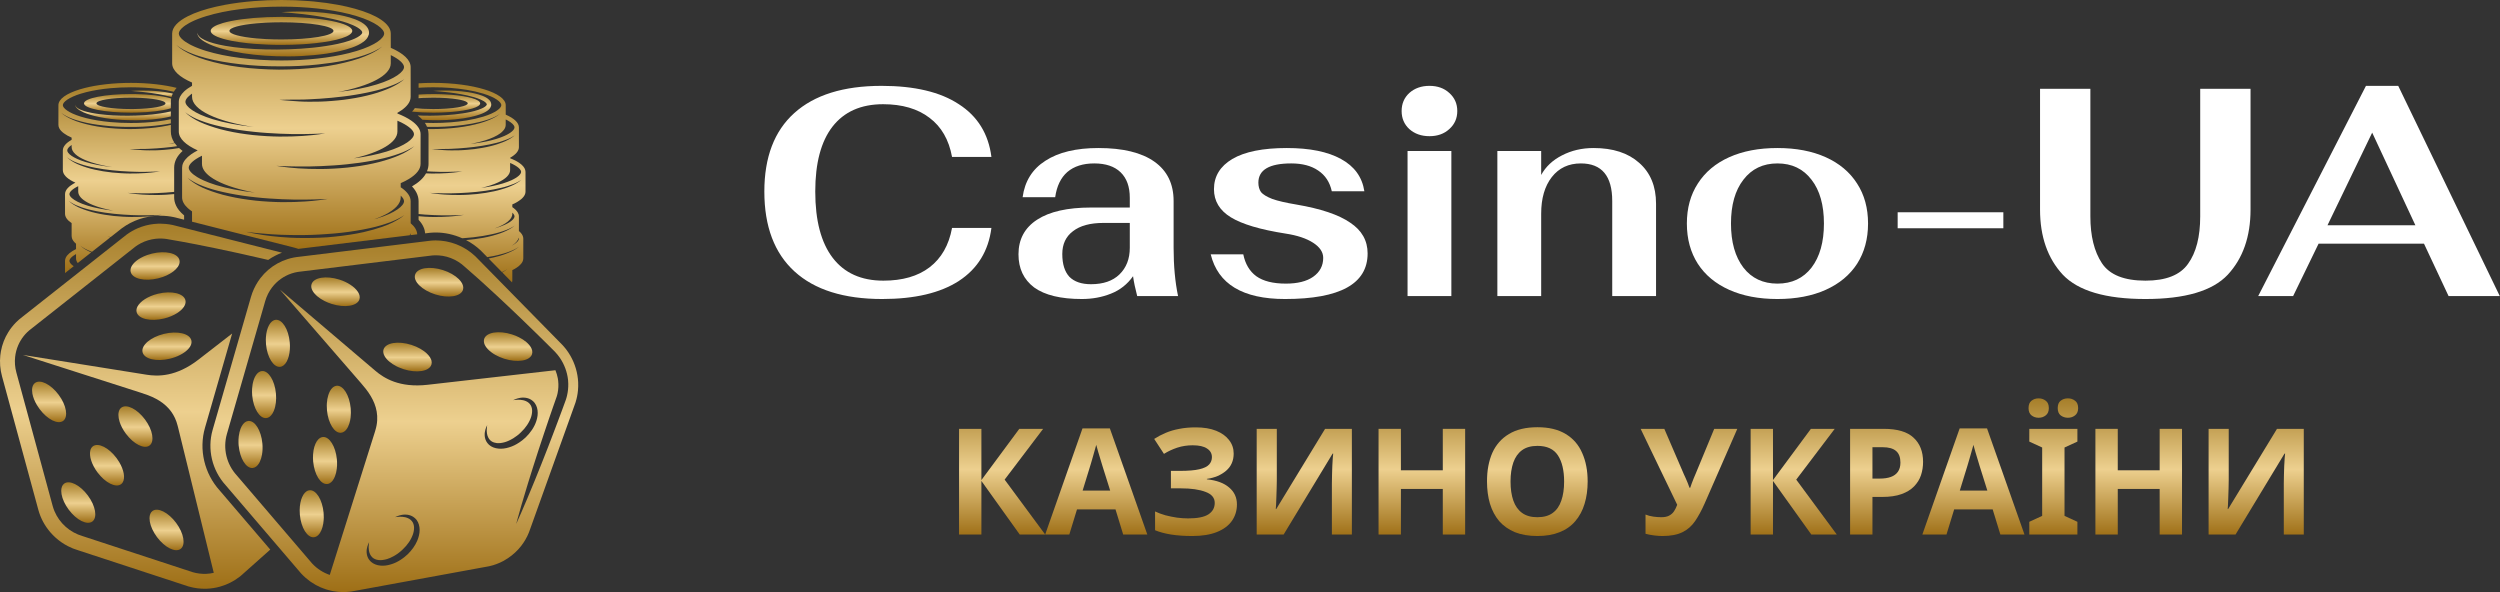
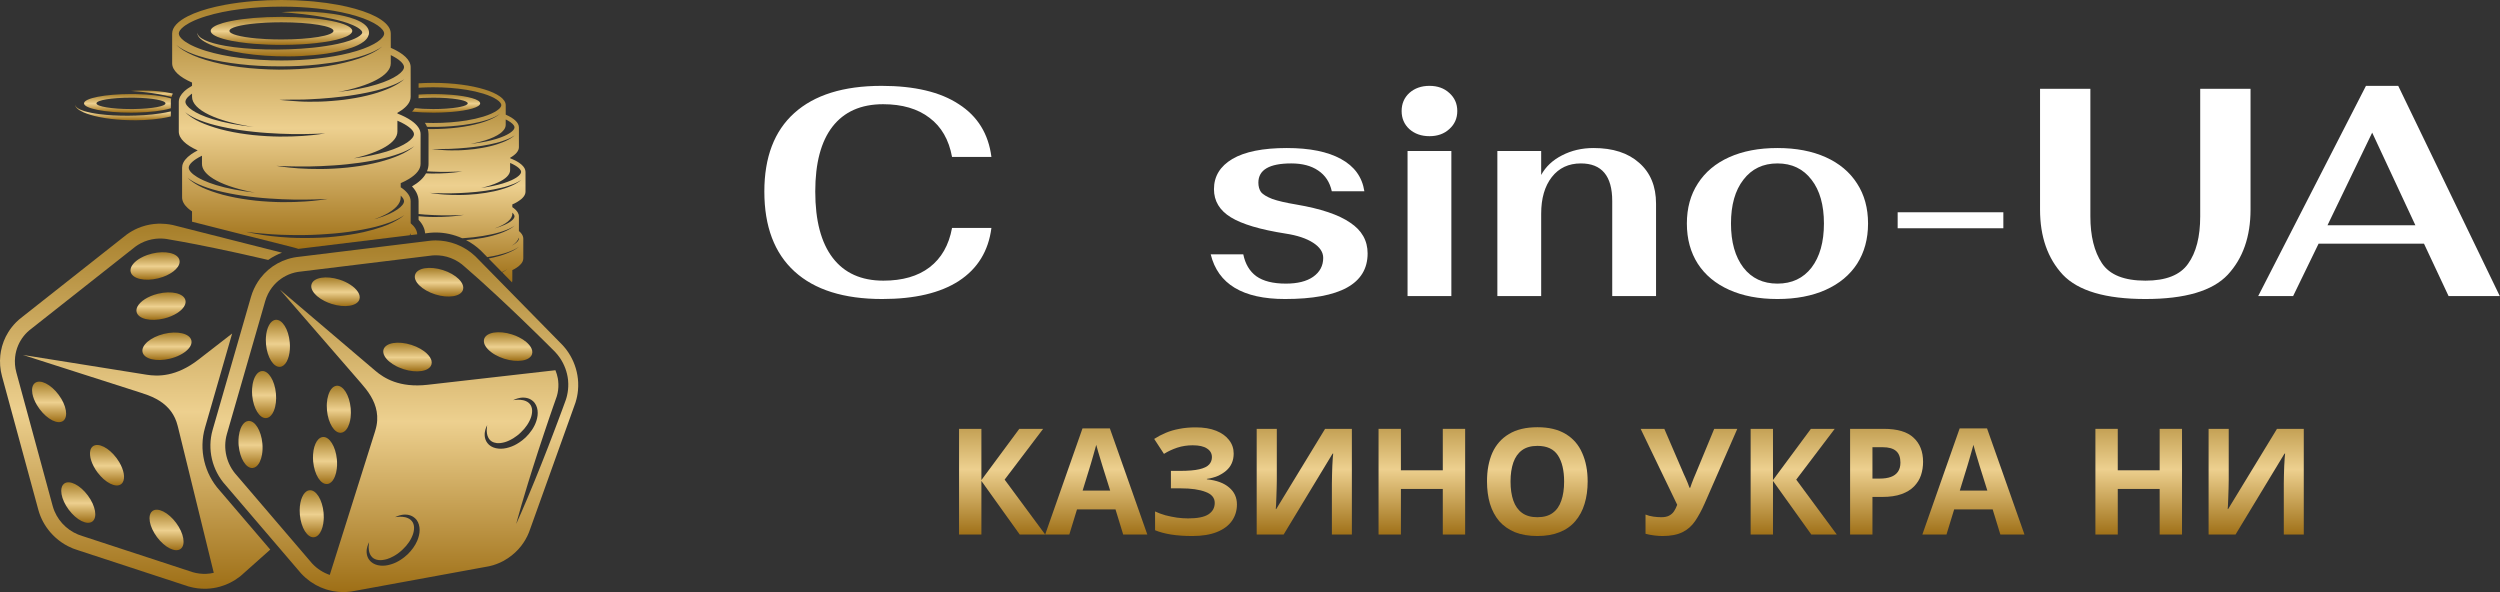
<svg xmlns="http://www.w3.org/2000/svg" width="304" height="72" viewBox="0 0 304 72" fill="none">
  <rect x="0" y="0" width="304" height="72" fill="#333333" stroke="none" />
  <g clip-path="url(#clip0_304_171)">
-     <path d="M8.71 16.736V17C8.369 17.192 8.102 17.398 7.92 17.614C7.737 17.831 7.641 18.058 7.641 18.292V20.691C7.641 20.761 7.649 20.831 7.667 20.9C7.789 21.384 8.324 21.833 9.167 22.212C8.968 22.314 8.789 22.42 8.634 22.53C8.322 22.75 8.104 22.985 7.993 23.23C7.938 23.353 7.908 23.478 7.908 23.605V26.003C7.908 26.104 7.926 26.203 7.962 26.301C8.032 26.497 8.17 26.686 8.368 26.866C8.468 26.956 8.582 27.044 8.71 27.13V28.708C8.71 28.79 8.722 28.871 8.745 28.951C8.814 29.189 8.985 29.42 9.245 29.638V30.29C8.611 30.601 8.176 30.956 7.998 31.334C7.94 31.461 7.908 31.59 7.908 31.721V33.204L8.523 32.719C8.513 32.711 8.497 32.701 8.489 32.692C8.442 32.65 8.405 32.618 8.381 32.596C8.357 32.574 8.344 32.563 8.344 32.563C8.344 32.563 8.358 32.574 8.384 32.594C8.41 32.614 8.448 32.643 8.498 32.682C8.508 32.69 8.527 32.701 8.538 32.709L8.963 32.374C8.878 32.315 8.803 32.257 8.739 32.201C8.539 32.023 8.443 31.857 8.443 31.722C8.443 31.694 8.447 31.665 8.455 31.636C8.496 31.486 8.638 31.309 8.889 31.122C8.99 31.048 9.108 30.971 9.245 30.895V31.415C9.245 31.53 9.268 31.643 9.314 31.754C9.346 31.834 9.395 31.912 9.449 31.989L11.092 30.692C10.796 30.564 10.544 30.43 10.345 30.31C10.145 30.183 9.992 30.075 9.901 29.987C9.806 29.903 9.756 29.858 9.756 29.858C9.756 29.858 9.81 29.899 9.91 29.976C10.007 30.057 10.168 30.149 10.371 30.265C10.579 30.375 10.837 30.495 11.144 30.608C11.156 30.612 11.171 30.617 11.184 30.621L13.422 28.855C13.205 28.809 13.084 28.78 13.084 28.78C13.084 28.78 13.198 28.793 13.405 28.818C13.421 28.82 13.443 28.824 13.46 28.826L14.749 27.809C14.774 27.789 14.801 27.769 14.826 27.75C16.099 26.816 17.616 26.291 19.21 26.236C19.302 26.233 19.394 26.231 19.486 26.231C20.05 26.231 20.617 26.29 21.172 26.41C21.204 26.417 21.238 26.425 21.27 26.433L22.387 26.716V26.192C21.401 25.386 21.178 24.575 21.178 24.007V23.601C20.839 23.633 20.498 23.663 20.163 23.68C19.811 23.705 19.462 23.706 19.127 23.714C18.455 23.719 17.829 23.694 17.293 23.66C16.757 23.627 16.313 23.567 16.003 23.53C15.693 23.489 15.517 23.456 15.517 23.456C15.517 23.456 15.527 23.457 15.549 23.457C15.571 23.459 15.602 23.459 15.644 23.462C15.728 23.465 15.851 23.47 16.007 23.477C16.163 23.486 16.352 23.491 16.57 23.496C16.787 23.5 17.032 23.505 17.299 23.509C17.567 23.512 17.856 23.512 18.161 23.507C18.467 23.498 18.789 23.488 19.122 23.478C19.455 23.463 19.798 23.446 20.147 23.421C20.489 23.402 20.833 23.367 21.178 23.333V20.391C21.178 19.648 21.522 18.967 22.204 18.356C22.045 18.241 21.905 18.122 21.771 18C21.499 18.046 21.223 18.088 20.947 18.127C20.623 18.161 20.298 18.199 19.978 18.222C19.659 18.253 19.342 18.26 19.037 18.276C18.732 18.285 18.436 18.289 18.157 18.285C17.879 18.279 17.608 18.282 17.366 18.262C17.002 18.241 16.683 18.214 16.427 18.193C16.342 18.186 16.264 18.179 16.192 18.175C16.051 18.162 15.94 18.152 15.863 18.145C15.788 18.137 15.747 18.134 15.747 18.134C15.747 18.134 15.838 18.132 16.004 18.128C16.059 18.127 16.122 18.125 16.194 18.123C16.478 18.122 16.884 18.108 17.37 18.111C17.615 18.117 17.872 18.1 18.151 18.09C18.429 18.074 18.721 18.058 19.024 18.041C19.628 17.998 20.272 17.942 20.912 17.863C21.122 17.834 21.329 17.803 21.538 17.773C21.425 17.651 21.326 17.527 21.239 17.401C20.988 17.437 20.733 17.471 20.472 17.5C20.724 17.453 20.966 17.401 21.202 17.348C20.922 16.926 20.776 16.475 20.776 15.998V15.184C20.632 15.216 20.492 15.249 20.342 15.28C19.885 15.367 19.401 15.454 18.895 15.51C18.391 15.574 17.868 15.614 17.336 15.648C16.803 15.68 16.264 15.695 15.72 15.696C15.451 15.693 15.181 15.687 14.911 15.677C14.641 15.668 14.372 15.654 14.106 15.636C13.839 15.619 13.576 15.598 13.316 15.573C13.057 15.547 12.8 15.518 12.548 15.487C12.044 15.426 11.56 15.337 11.104 15.243C10.649 15.143 10.22 15.04 9.832 14.92C9.637 14.864 9.451 14.802 9.277 14.738C9.103 14.674 8.94 14.607 8.789 14.542C8.485 14.411 8.23 14.276 8.027 14.153C7.827 14.027 7.674 13.919 7.582 13.831C7.488 13.747 7.438 13.702 7.438 13.702C7.438 13.702 7.491 13.743 7.592 13.819C7.688 13.901 7.85 13.993 8.053 14.108C8.26 14.219 8.518 14.338 8.825 14.451C8.979 14.506 9.142 14.568 9.318 14.617C9.492 14.672 9.676 14.728 9.872 14.776C10.066 14.829 10.271 14.878 10.482 14.924C10.906 15.016 11.362 15.096 11.842 15.164C12.082 15.198 12.327 15.23 12.577 15.258C12.826 15.287 13.081 15.313 13.338 15.335C13.596 15.357 13.857 15.374 14.121 15.388C14.386 15.404 14.651 15.414 14.917 15.421C15.184 15.427 15.453 15.43 15.723 15.431C16.258 15.435 16.795 15.426 17.322 15.401C17.849 15.373 18.368 15.339 18.868 15.281C19.119 15.255 19.364 15.226 19.604 15.194C20.014 15.14 20.403 15.076 20.774 15.005V14.499C20.284 14.602 19.765 14.689 19.22 14.758C18.706 14.823 18.169 14.873 17.618 14.906C17.067 14.94 16.5 14.956 15.923 14.956C15.059 14.956 14.216 14.918 13.414 14.844C12.879 14.795 12.363 14.73 11.871 14.649C11.38 14.569 10.912 14.473 10.476 14.363C10.258 14.309 10.047 14.25 9.845 14.188C9.465 14.072 9.137 13.948 8.858 13.822C8.58 13.698 8.352 13.571 8.171 13.447C7.811 13.2 7.64 12.966 7.64 12.786C7.64 12.605 7.811 12.372 8.171 12.124C8.352 12.001 8.58 11.874 8.858 11.749C9.136 11.624 9.464 11.501 9.845 11.383C10.047 11.322 10.258 11.263 10.476 11.208C10.912 11.098 11.38 11.003 11.871 10.922C12.363 10.841 12.879 10.777 13.414 10.727C14.216 10.653 15.059 10.615 15.923 10.615C16.498 10.615 17.066 10.632 17.618 10.665C18.169 10.699 18.706 10.748 19.22 10.813C19.902 10.899 20.54 11.015 21.131 11.154C21.222 11.001 21.34 10.844 21.478 10.685C19.961 10.307 18.029 10.079 15.922 10.079C13.791 10.079 11.838 10.311 10.313 10.697C9.877 10.807 9.476 10.93 9.117 11.064C8.938 11.131 8.768 11.2 8.61 11.272C7.975 11.56 7.517 11.887 7.283 12.24C7.165 12.416 7.103 12.598 7.103 12.785V15.183C7.103 15.327 7.14 15.47 7.212 15.608C7.43 16.022 7.953 16.406 8.71 16.736ZM12.115 25.367C11.852 25.317 11.598 25.261 11.353 25.2C11.108 25.141 10.873 25.076 10.648 25.008C9.696 24.715 9.073 24.382 8.738 24.084C8.538 23.906 8.442 23.74 8.442 23.605C8.442 23.478 8.527 23.324 8.703 23.159C8.791 23.076 8.902 22.99 9.036 22.903C9.103 22.859 9.177 22.815 9.255 22.771C9.335 22.727 9.42 22.683 9.511 22.639V23.298C9.511 23.79 9.938 24.251 10.687 24.648C10.873 24.748 11.081 24.843 11.306 24.934C11.982 25.207 12.823 25.438 13.782 25.616C13.2 25.552 12.642 25.469 12.115 25.367ZM8.537 19.453C8.47 19.409 8.413 19.365 8.366 19.324C8.319 19.283 8.28 19.247 8.249 19.217C8.217 19.188 8.193 19.166 8.178 19.151C8.161 19.136 8.154 19.128 8.154 19.128C8.154 19.128 8.19 19.155 8.259 19.205C8.293 19.232 8.335 19.263 8.386 19.297C8.438 19.332 8.496 19.37 8.567 19.409C8.699 19.496 8.875 19.575 9.073 19.671C9.174 19.714 9.282 19.758 9.398 19.803C9.513 19.848 9.635 19.892 9.762 19.936C10.019 20.022 10.299 20.109 10.601 20.183C10.751 20.224 10.906 20.26 11.066 20.293C11.226 20.328 11.387 20.367 11.555 20.396C11.886 20.465 12.233 20.517 12.585 20.573C12.937 20.627 13.297 20.671 13.656 20.708C14.016 20.745 14.376 20.783 14.732 20.804C15.088 20.831 15.438 20.848 15.776 20.864C16.117 20.875 16.446 20.884 16.757 20.895C17.07 20.9 17.364 20.9 17.637 20.897C18.182 20.889 18.636 20.88 18.954 20.864C19.273 20.85 19.454 20.841 19.454 20.841C19.454 20.841 19.354 20.859 19.169 20.886C19.107 20.896 19.037 20.905 18.958 20.916C18.642 20.953 18.189 21.014 17.642 21.047C17.097 21.082 16.454 21.105 15.772 21.1C15.6 21.095 15.426 21.092 15.249 21.088C15.072 21.082 14.894 21.076 14.715 21.062C14.355 21.045 13.99 21.01 13.627 20.976C13.263 20.936 12.9 20.887 12.544 20.83C12.188 20.772 11.84 20.705 11.504 20.628C11.169 20.555 10.847 20.467 10.547 20.372C10.396 20.327 10.251 20.279 10.111 20.228C9.972 20.179 9.838 20.128 9.709 20.077C9.582 20.023 9.46 19.976 9.345 19.922C9.233 19.866 9.127 19.811 9.028 19.761C8.931 19.704 8.84 19.652 8.757 19.602C8.674 19.551 8.601 19.503 8.537 19.453ZM8.474 17.811C8.541 17.752 8.62 17.691 8.711 17.629V17.887C8.711 18.488 9.352 19.044 10.433 19.494C11.275 19.843 12.385 20.128 13.669 20.32C13.056 20.257 12.469 20.172 11.917 20.068C11.366 19.963 10.85 19.839 10.382 19.695C10.001 19.577 9.673 19.455 9.395 19.329C9.117 19.203 8.888 19.076 8.708 18.954C8.347 18.706 8.177 18.473 8.177 18.292C8.176 18.156 8.273 17.991 8.474 17.811ZM19.172 26.199C19.014 26.218 18.821 26.243 18.599 26.267C18.488 26.279 18.37 26.291 18.246 26.302C18.121 26.312 17.99 26.323 17.853 26.331C17.307 26.367 16.662 26.391 15.979 26.386C15.807 26.381 15.632 26.378 15.455 26.373C15.277 26.368 15.098 26.362 14.919 26.348C14.559 26.33 14.194 26.296 13.829 26.262C13.464 26.221 13.101 26.173 12.744 26.116C12.388 26.059 12.038 25.992 11.702 25.914C11.534 25.878 11.369 25.838 11.21 25.795C11.05 25.752 10.894 25.706 10.743 25.658C10.441 25.567 10.16 25.465 9.903 25.364C9.776 25.309 9.652 25.262 9.539 25.209C9.427 25.152 9.32 25.098 9.221 25.046C9.124 24.99 9.032 24.937 8.95 24.887C8.867 24.837 8.793 24.788 8.729 24.738C8.595 24.649 8.504 24.561 8.441 24.502C8.378 24.445 8.344 24.413 8.344 24.413C8.344 24.413 8.354 24.421 8.372 24.433C8.389 24.447 8.416 24.466 8.45 24.491C8.484 24.517 8.526 24.549 8.577 24.583C8.628 24.618 8.688 24.655 8.757 24.694C8.823 24.738 8.901 24.779 8.986 24.822C9.072 24.865 9.165 24.908 9.265 24.956C9.468 25.042 9.7 25.133 9.955 25.222C10.213 25.308 10.494 25.395 10.796 25.47C10.946 25.511 11.102 25.545 11.262 25.58C11.421 25.614 11.584 25.653 11.752 25.684C12.084 25.753 12.432 25.804 12.784 25.861C13.137 25.914 13.497 25.958 13.857 25.996C14.218 26.033 14.579 26.069 14.936 26.09C15.292 26.117 15.642 26.133 15.983 26.15C16.323 26.16 16.654 26.17 16.966 26.179C17.278 26.185 17.574 26.185 17.846 26.18C18.256 26.174 18.615 26.168 18.903 26.157C18.999 26.154 19.087 26.15 19.167 26.146C19.486 26.131 19.668 26.123 19.668 26.123C19.668 26.123 19.489 26.156 19.172 26.199Z" fill="url(#paint0_linear_304_171)" />
    <path d="M16.862 11.012C16.713 11.015 16.579 11.021 16.464 11.026C16.348 11.031 16.249 11.037 16.169 11.042C16.13 11.044 16.094 11.046 16.064 11.048C15.972 11.053 15.924 11.056 15.924 11.056C15.924 11.056 16.265 11.079 16.858 11.133C17.154 11.16 17.513 11.196 17.924 11.246C18.334 11.296 18.795 11.362 19.293 11.449C19.541 11.493 19.8 11.545 20.065 11.604C20.323 11.662 20.588 11.729 20.855 11.806C20.892 11.667 20.942 11.525 21.014 11.376C21.006 11.374 21 11.372 20.993 11.371C20.701 11.302 20.417 11.248 20.142 11.205C19.866 11.162 19.599 11.13 19.342 11.104C18.316 10.998 17.459 11 16.862 11.012Z" fill="url(#paint1_linear_304_171)" />
    <path d="M17.54 14.596C18.217 14.56 18.904 14.497 19.588 14.397C19.986 14.333 20.383 14.255 20.776 14.159V13.541C20.359 13.646 19.929 13.727 19.496 13.791C18.836 13.895 18.166 13.963 17.506 14.005C16.844 14.043 16.195 14.074 15.559 14.074C14.931 14.072 14.317 14.062 13.74 14.029C13.451 14.012 13.17 13.991 12.898 13.967C12.627 13.943 12.365 13.915 12.114 13.883C11.364 13.786 10.711 13.656 10.207 13.492C10.039 13.438 9.888 13.379 9.755 13.317C9.491 13.194 9.303 13.054 9.217 12.923C9.13 12.792 9.139 12.697 9.134 12.7C9.14 12.698 9.117 12.79 9.189 12.94C9.26 13.088 9.435 13.269 9.697 13.424C9.827 13.504 9.977 13.581 10.144 13.656C10.644 13.88 11.299 14.076 12.057 14.229C12.309 14.281 12.574 14.329 12.849 14.37C13.673 14.498 14.588 14.582 15.556 14.61C16.195 14.629 16.864 14.636 17.54 14.596Z" fill="url(#paint2_linear_304_171)" />
    <path d="M10.214 12.569C10.214 13.193 12.771 13.699 15.925 13.699C16.122 13.699 16.317 13.697 16.509 13.692C18.237 13.658 19.737 13.47 20.661 13.2C20.701 13.187 20.737 13.175 20.776 13.162V12.381C20.776 12.258 20.788 12.125 20.814 11.985C20.763 11.968 20.715 11.951 20.661 11.935C19.737 11.664 18.236 11.477 16.509 11.442C16.317 11.438 16.122 11.436 15.925 11.436C12.771 11.438 10.214 11.944 10.214 12.569ZM14.291 11.929C14.793 11.894 15.346 11.875 15.925 11.875C16.07 11.875 16.213 11.876 16.355 11.878C18.472 11.914 20.124 12.209 20.124 12.569C20.124 12.928 18.472 13.224 16.355 13.258C16.213 13.261 16.071 13.261 15.925 13.261C15.346 13.261 14.793 13.243 14.291 13.207C13.789 13.171 13.336 13.121 12.957 13.058C12.197 12.932 11.728 12.759 11.728 12.568C11.728 12.376 12.197 12.203 12.957 12.077C13.336 12.015 13.789 11.965 14.291 11.929Z" fill="url(#paint3_linear_304_171)" />
    <path d="M52.678 10.077C52.069 10.077 51.474 10.096 50.901 10.132V10.669C51.479 10.632 52.073 10.612 52.678 10.612C54.118 10.612 55.5 10.719 56.73 10.92C57.468 11.041 58.15 11.196 58.756 11.381C59.518 11.615 60.069 11.875 60.429 12.122C60.79 12.37 60.961 12.603 60.961 12.784C60.961 12.964 60.79 13.198 60.429 13.445C60.069 13.692 59.518 13.952 58.756 14.186C58.15 14.371 57.468 14.527 56.73 14.647C55.5 14.848 54.117 14.955 52.678 14.955C52.335 14.955 51.998 14.947 51.663 14.935C51.771 15.094 51.857 15.256 51.925 15.422C52.109 15.425 52.292 15.428 52.477 15.429C53.011 15.433 53.549 15.424 54.076 15.399C54.603 15.371 55.122 15.337 55.622 15.279C55.871 15.253 56.118 15.224 56.358 15.192C57.078 15.097 57.746 14.977 58.331 14.828C58.722 14.734 59.075 14.627 59.385 14.522C59.694 14.418 59.957 14.305 60.167 14.204C60.375 14.097 60.541 14.013 60.643 13.939C60.696 13.904 60.737 13.877 60.764 13.859C60.791 13.841 60.805 13.832 60.805 13.832C60.805 13.832 60.751 13.873 60.652 13.95C60.554 14.031 60.397 14.132 60.192 14.25C60.088 14.307 59.971 14.367 59.843 14.429C59.714 14.491 59.572 14.554 59.419 14.616C59.113 14.739 58.762 14.868 58.37 14.974C57.98 15.088 57.55 15.186 57.094 15.281C56.866 15.324 56.63 15.368 56.389 15.408C56.148 15.448 55.901 15.483 55.648 15.511C55.144 15.575 54.621 15.616 54.089 15.649C53.556 15.681 53.016 15.696 52.472 15.697C52.32 15.695 52.167 15.69 52.015 15.687C52.073 15.891 52.109 16.1 52.109 16.316V19.931C52.109 20.243 52.041 20.543 51.92 20.832C52.123 20.843 52.33 20.857 52.527 20.866C52.867 20.877 53.197 20.886 53.508 20.897C53.819 20.902 54.115 20.902 54.387 20.899C54.932 20.891 55.386 20.882 55.705 20.866C55.864 20.859 55.989 20.854 56.075 20.85C56.16 20.846 56.206 20.843 56.206 20.843C56.206 20.843 56.161 20.852 56.077 20.864C55.992 20.878 55.868 20.896 55.71 20.918C55.393 20.956 54.941 21.016 54.394 21.049C53.849 21.084 53.206 21.108 52.524 21.102C52.29 21.095 52.049 21.09 51.806 21.08C51.487 21.66 50.919 22.189 50.099 22.665C50.741 23.341 50.899 23.994 50.899 24.473V26.026C51.162 26.052 51.426 26.081 51.687 26.096C52.044 26.123 52.394 26.139 52.734 26.155C53.075 26.166 53.405 26.175 53.718 26.185C54.03 26.19 54.325 26.19 54.598 26.186C54.734 26.183 54.865 26.181 54.99 26.179C55.238 26.175 55.462 26.17 55.654 26.163C55.751 26.159 55.839 26.155 55.919 26.151C56.157 26.14 56.32 26.132 56.386 26.129C56.408 26.128 56.419 26.127 56.419 26.127C56.419 26.127 56.239 26.159 55.923 26.201C55.843 26.211 55.756 26.222 55.66 26.234C55.372 26.268 55.015 26.309 54.604 26.334C54.058 26.37 53.413 26.394 52.731 26.389C52.559 26.384 52.384 26.382 52.207 26.376C52.03 26.371 51.851 26.365 51.672 26.351C51.417 26.339 51.158 26.314 50.9 26.29V26.732C51.48 27.338 51.663 27.93 51.699 28.379L52.236 28.313C52.266 28.309 52.297 28.306 52.331 28.303C52.467 28.291 52.602 28.283 52.739 28.278C52.827 28.274 52.915 28.273 53.003 28.273C54.1 28.273 55.191 28.522 56.197 28.968C56.243 28.965 56.289 28.964 56.337 28.961C57.148 28.91 57.956 28.82 58.706 28.694C59.457 28.568 60.154 28.423 60.736 28.246C60.881 28.201 61.02 28.157 61.152 28.113C61.283 28.069 61.407 28.025 61.522 27.979C61.639 27.937 61.744 27.889 61.841 27.845C61.939 27.801 62.03 27.762 62.105 27.717C62.184 27.675 62.254 27.637 62.315 27.606C62.374 27.568 62.423 27.537 62.464 27.51C62.544 27.458 62.587 27.431 62.587 27.431C62.587 27.431 62.548 27.462 62.472 27.522C62.434 27.551 62.388 27.588 62.334 27.631C62.275 27.669 62.208 27.713 62.133 27.761C62.058 27.812 61.97 27.859 61.875 27.91C61.779 27.962 61.677 28.019 61.562 28.069C61.337 28.179 61.075 28.287 60.784 28.388C60.201 28.589 59.506 28.783 58.748 28.921C58.09 29.042 57.387 29.13 56.677 29.195C57.32 29.531 57.919 29.953 58.449 30.453C58.475 30.478 58.499 30.503 58.523 30.527L59.251 31.268C59.752 31.188 60.224 31.097 60.648 30.989C61.039 30.895 61.393 30.788 61.702 30.683C62.011 30.577 62.274 30.466 62.486 30.364C62.693 30.258 62.859 30.174 62.962 30.098C63.068 30.029 63.123 29.991 63.123 29.991C63.123 29.991 63.07 30.032 62.97 30.11C62.873 30.19 62.715 30.291 62.51 30.409C62.302 30.524 62.044 30.651 61.737 30.775C61.584 30.837 61.42 30.9 61.245 30.961C61.07 31.021 60.884 31.08 60.687 31.134C60.3 31.248 59.872 31.344 59.419 31.44L61.036 33.086C61.048 33.081 61.062 33.075 61.074 33.069C61.282 32.963 61.447 32.879 61.55 32.804C61.656 32.735 61.711 32.697 61.711 32.697C61.711 32.697 61.658 32.738 61.558 32.816C61.461 32.897 61.304 32.997 61.098 33.116C61.092 33.119 61.084 33.123 61.076 33.127L62.264 34.337C62.282 34.266 62.298 34.196 62.298 34.124V32.849C62.404 32.797 62.504 32.745 62.598 32.69C62.787 32.582 62.952 32.469 63.092 32.353C63.302 32.178 63.454 31.995 63.543 31.805C63.603 31.679 63.633 31.55 63.633 31.419V29.021C63.633 28.776 63.528 28.539 63.328 28.312C63.263 28.237 63.186 28.163 63.099 28.09V26.314C63.099 25.962 62.878 25.627 62.48 25.318C62.422 25.274 62.362 25.231 62.298 25.188V24.857C62.551 24.747 62.777 24.63 62.974 24.51C63.568 24.146 63.902 23.736 63.902 23.302V20.904C63.902 20.59 63.727 20.289 63.406 20.008C63.325 19.938 63.236 19.87 63.138 19.802C62.843 19.599 62.47 19.411 62.031 19.239V19.183C62.372 18.991 62.639 18.785 62.821 18.569C63.004 18.352 63.1 18.126 63.1 17.892V15.494C63.1 15.205 62.951 14.926 62.677 14.665C62.402 14.404 62.001 14.16 61.496 13.94V12.789C61.496 12.042 60.509 11.366 58.914 10.876C57.318 10.38 55.112 10.077 52.678 10.077ZM63.366 20.9C63.366 21.172 62.983 21.561 62.148 21.937C61.871 22.061 61.541 22.185 61.161 22.302C60.388 22.54 59.486 22.725 58.507 22.855C59.309 22.669 60.005 22.444 60.562 22.186C61.489 21.757 62.03 21.244 62.03 20.691V19.812C62.945 20.203 63.366 20.617 63.366 20.9ZM61.781 22.604C62.034 22.524 62.261 22.438 62.464 22.361C62.562 22.317 62.656 22.277 62.74 22.238C62.825 22.2 62.903 22.162 62.969 22.123C63.107 22.054 63.211 21.987 63.281 21.941C63.317 21.919 63.344 21.901 63.362 21.89C63.381 21.878 63.39 21.872 63.39 21.872C63.39 21.872 63.382 21.879 63.365 21.893C63.348 21.906 63.323 21.926 63.291 21.952C63.225 22.005 63.133 22.085 62.997 22.166C62.932 22.211 62.858 22.256 62.775 22.302C62.692 22.35 62.602 22.398 62.506 22.45C62.309 22.544 62.086 22.652 61.832 22.745C61.706 22.793 61.574 22.84 61.436 22.887C61.298 22.934 61.155 22.98 61.006 23.021C60.71 23.113 60.395 23.193 60.066 23.265C59.737 23.337 59.395 23.402 59.046 23.457C58.697 23.51 58.341 23.557 57.984 23.596C57.627 23.629 57.27 23.661 56.917 23.679C56.565 23.704 56.217 23.705 55.882 23.713C55.21 23.718 54.583 23.693 54.048 23.659C53.646 23.635 53.295 23.595 53.014 23.561C52.921 23.55 52.835 23.539 52.757 23.53C52.447 23.489 52.271 23.456 52.271 23.456C52.271 23.456 52.449 23.464 52.762 23.477C52.839 23.482 52.926 23.485 53.019 23.488C53.207 23.494 53.426 23.498 53.669 23.503C53.791 23.505 53.919 23.507 54.053 23.509C54.32 23.512 54.609 23.512 54.914 23.507C55.22 23.498 55.542 23.488 55.876 23.478C56.209 23.463 56.553 23.446 56.901 23.421C57.249 23.401 57.603 23.365 57.956 23.331C58.309 23.296 58.661 23.252 59.007 23.204C59.352 23.15 59.693 23.101 60.019 23.036C60.345 22.971 60.66 22.91 60.956 22.836C61.105 22.801 61.247 22.764 61.385 22.725C61.522 22.686 61.654 22.645 61.781 22.604ZM61.13 17.139C61.246 17.103 61.353 17.06 61.456 17.021C61.558 16.982 61.658 16.95 61.747 16.908C61.837 16.868 61.921 16.831 61.999 16.798C62.075 16.759 62.143 16.722 62.206 16.69C62.333 16.628 62.425 16.563 62.49 16.523C62.523 16.503 62.548 16.488 62.563 16.477C62.58 16.467 62.589 16.461 62.589 16.461C62.589 16.461 62.581 16.468 62.566 16.48C62.55 16.493 62.528 16.511 62.498 16.535C62.468 16.558 62.432 16.589 62.389 16.624C62.346 16.658 62.295 16.696 62.234 16.733C62.175 16.772 62.108 16.816 62.035 16.863C61.96 16.905 61.878 16.95 61.791 16.998C61.615 17.092 61.413 17.192 61.184 17.28C60.958 17.374 60.706 17.46 60.439 17.55C60.171 17.632 59.886 17.719 59.588 17.787C59.29 17.857 58.981 17.928 58.663 17.98C58.347 18.039 58.024 18.083 57.7 18.129C57.375 18.163 57.051 18.201 56.732 18.224C56.412 18.255 56.097 18.262 55.791 18.278C55.486 18.287 55.19 18.291 54.91 18.287C54.633 18.281 54.362 18.284 54.12 18.264C53.634 18.237 53.229 18.197 52.946 18.177C52.875 18.171 52.812 18.165 52.757 18.16C52.593 18.146 52.502 18.137 52.502 18.137C52.502 18.137 52.542 18.136 52.618 18.134C52.694 18.132 52.806 18.129 52.948 18.126C53.232 18.125 53.639 18.111 54.125 18.114C54.369 18.12 54.626 18.103 54.906 18.093C55.184 18.078 55.476 18.061 55.778 18.044C56.383 18.001 57.025 17.945 57.666 17.866C57.985 17.824 58.305 17.783 58.618 17.729C58.932 17.678 59.239 17.623 59.534 17.561C59.83 17.499 60.114 17.433 60.383 17.367C60.516 17.33 60.646 17.295 60.771 17.258C60.896 17.216 61.015 17.179 61.13 17.139ZM63.047 29.203C62.96 29.37 62.76 29.561 62.441 29.76C62.377 29.799 62.309 29.839 62.234 29.879C62.704 29.579 62.996 29.248 63.074 28.899C63.089 28.94 63.098 28.981 63.098 29.018C63.099 29.073 63.082 29.136 63.047 29.203ZM62.269 26.79C62.069 26.968 61.764 27.16 61.346 27.348C61.069 27.473 60.741 27.596 60.359 27.714C60.295 27.734 60.225 27.75 60.159 27.769C60.491 27.651 60.792 27.524 61.055 27.389C61.318 27.254 61.544 27.111 61.728 26.962C62.096 26.665 62.298 26.342 62.298 26.004V25.86C62.477 26.027 62.566 26.183 62.566 26.311C62.564 26.447 62.469 26.611 62.269 26.79ZM62.549 15.389C62.559 15.424 62.564 15.457 62.564 15.489C62.564 15.624 62.468 15.79 62.268 15.968C62.068 16.146 61.763 16.338 61.346 16.525C61.068 16.65 60.74 16.774 60.358 16.891C60.134 16.96 59.898 17.024 59.653 17.084C58.918 17.264 58.097 17.403 57.223 17.5C57.543 17.441 57.85 17.375 58.142 17.305C58.433 17.234 58.709 17.158 58.971 17.077C59.751 16.832 60.382 16.543 60.818 16.224C60.891 16.17 60.958 16.116 61.02 16.061C61.204 15.895 61.338 15.723 61.416 15.545C61.467 15.427 61.494 15.305 61.494 15.183V14.524C61.586 14.568 61.67 14.611 61.75 14.655C62.226 14.92 62.485 15.18 62.549 15.389Z" fill="url(#paint4_linear_304_171)" />
-     <path d="M53.615 11.012C53.54 11.013 53.469 11.015 53.403 11.018C53.337 11.02 53.274 11.023 53.216 11.026C53.1 11.031 53.002 11.037 52.922 11.042C52.763 11.051 52.678 11.056 52.678 11.056C52.678 11.056 52.811 11.065 53.055 11.085C53.202 11.096 53.388 11.112 53.61 11.133C54.203 11.187 55.048 11.274 56.045 11.449C56.294 11.493 56.553 11.545 56.818 11.604C57.083 11.664 57.353 11.732 57.628 11.811C57.901 11.892 58.179 11.985 58.444 12.103C58.573 12.162 58.707 12.228 58.826 12.3C58.886 12.337 58.942 12.375 58.992 12.416C59.043 12.456 59.088 12.498 59.123 12.541C59.154 12.583 59.181 12.624 59.186 12.656C59.196 12.687 59.196 12.706 59.18 12.758C59.177 12.759 59.177 12.759 59.177 12.763L59.161 12.789C59.155 12.807 59.132 12.827 59.119 12.847C59.084 12.887 59.036 12.928 58.984 12.968C58.93 13.008 58.87 13.046 58.806 13.08C58.743 13.116 58.676 13.149 58.607 13.181C58.468 13.245 58.321 13.301 58.171 13.354C57.868 13.457 57.552 13.541 57.23 13.612C56.907 13.683 56.578 13.739 56.248 13.789C55.587 13.893 54.917 13.961 54.257 14.003C53.596 14.041 52.946 14.072 52.31 14.072C51.995 14.071 51.685 14.068 51.38 14.061C51.178 14.057 50.984 14.048 50.788 14.038C51.009 14.208 51.206 14.383 51.372 14.564C51.677 14.585 51.987 14.601 52.305 14.61C52.945 14.625 53.614 14.632 54.29 14.593C54.628 14.575 54.969 14.55 55.31 14.517C55.652 14.485 55.996 14.444 56.338 14.393C56.85 14.312 57.362 14.211 57.865 14.069C58.032 14.021 58.199 13.969 58.365 13.91C58.447 13.881 58.53 13.85 58.612 13.816C58.776 13.749 58.938 13.672 59.096 13.577C59.175 13.529 59.253 13.476 59.33 13.417C59.405 13.353 59.482 13.288 59.55 13.203C59.618 13.118 59.678 13.012 59.72 12.865C59.747 12.763 59.749 12.613 59.705 12.492C59.667 12.367 59.599 12.275 59.532 12.191C59.248 11.889 58.936 11.76 58.635 11.637C58.484 11.578 58.333 11.529 58.184 11.485C58.035 11.441 57.888 11.403 57.742 11.368C57.159 11.228 56.604 11.153 56.091 11.1C55.068 10.998 54.212 11 53.615 11.012Z" fill="url(#paint5_linear_304_171)" />
    <path d="M50.105 13.577C50.878 13.655 51.751 13.7 52.678 13.7C52.875 13.7 53.07 13.697 53.261 13.693C53.453 13.689 53.643 13.684 53.828 13.677C54.201 13.662 54.559 13.639 54.901 13.611C55.926 13.525 56.798 13.381 57.413 13.201C57.721 13.111 57.964 13.011 58.132 12.905C58.299 12.799 58.389 12.686 58.389 12.569C58.389 12.451 58.299 12.339 58.132 12.232C57.965 12.127 57.721 12.027 57.413 11.937C56.797 11.757 55.926 11.613 54.901 11.527C54.559 11.499 54.201 11.476 53.828 11.461C53.643 11.454 53.453 11.447 53.261 11.444C53.07 11.44 52.875 11.438 52.678 11.438C52.057 11.438 51.461 11.458 50.901 11.495V11.771C50.901 11.826 50.898 11.882 50.894 11.941C51.067 11.927 51.244 11.915 51.429 11.905C51.824 11.885 52.243 11.874 52.678 11.874C52.967 11.874 53.25 11.879 53.523 11.889C53.797 11.898 54.06 11.912 54.312 11.928C54.814 11.964 55.267 12.014 55.646 12.077C55.741 12.093 55.831 12.11 55.917 12.126C56.516 12.246 56.876 12.4 56.876 12.568C56.876 12.735 56.517 12.889 55.917 13.009C55.831 13.026 55.741 13.043 55.646 13.058C55.267 13.121 54.814 13.171 54.312 13.207C54.06 13.225 53.797 13.239 53.523 13.248C53.25 13.257 52.967 13.261 52.678 13.261C52.243 13.261 51.824 13.251 51.429 13.23C51.078 13.212 50.749 13.186 50.443 13.154C50.349 13.294 50.239 13.434 50.105 13.577Z" fill="url(#paint6_linear_304_171)" />
    <path d="M23.352 10.435C22.966 10.652 22.643 10.881 22.391 11.119C21.97 11.517 21.741 11.941 21.741 12.382V15.997C21.741 16.847 22.59 17.637 24.042 18.29C23.741 18.443 23.471 18.604 23.237 18.769C22.651 19.183 22.283 19.633 22.176 20.105C22.155 20.199 22.143 20.294 22.143 20.391V24.006C22.143 24.46 22.388 24.898 22.836 25.306C22.986 25.442 23.158 25.576 23.352 25.704V26.96L35.476 30.033C35.751 30.094 36.018 30.174 36.282 30.263C36.285 30.263 36.29 30.262 36.293 30.262L49.821 28.607C49.853 28.528 49.881 28.45 49.899 28.37C49.921 28.433 49.935 28.492 49.935 28.548C49.935 28.563 49.929 28.578 49.928 28.593L50.733 28.495C50.714 28.022 50.438 27.568 49.936 27.147V24.47C49.936 23.939 49.602 23.433 49.001 22.968C48.915 22.901 48.824 22.836 48.726 22.771V22.272C49.107 22.106 49.447 21.931 49.746 21.749C50.64 21.201 51.143 20.584 51.143 19.928V16.314C51.143 15.721 50.731 15.16 49.991 14.652C49.547 14.348 48.985 14.063 48.324 13.803V13.72C49.094 13.286 49.615 12.803 49.828 12.292C49.899 12.121 49.935 11.948 49.935 11.771V8.156C49.935 7.284 49.039 6.476 47.518 5.813V4.078C47.518 2.881 45.839 1.806 43.163 1.06C42.849 0.972 42.52 0.889 42.179 0.81C41.837 0.732 41.484 0.658 41.118 0.59C40.204 0.42 39.219 0.282 38.178 0.183C37.97 0.163 37.76 0.146 37.547 0.129C36.486 0.045 35.373 0 34.226 0C33.079 0 31.966 0.045 30.904 0.129C29.63 0.23 28.43 0.387 27.334 0.591C26.968 0.659 26.615 0.733 26.273 0.811C24.908 1.125 23.746 1.517 22.858 1.964C21.637 2.58 20.934 3.305 20.934 4.079V7.694C20.934 8.13 21.158 8.55 21.572 8.944C21.78 9.141 22.033 9.332 22.332 9.515C22.63 9.697 22.971 9.872 23.351 10.038L23.352 10.435ZM34.227 0.806C37.265 0.806 40.136 1.121 42.439 1.701C42.768 1.784 43.086 1.872 43.389 1.965C45.686 2.67 46.713 3.534 46.713 4.079C46.713 4.624 45.685 5.489 43.389 6.193C43.086 6.286 42.768 6.375 42.439 6.457C40.136 7.037 37.265 7.352 34.227 7.352C30.755 7.352 27.5 6.94 25.064 6.193C24.348 5.973 23.753 5.737 23.276 5.5C23.181 5.453 23.09 5.406 23.004 5.359C22.832 5.265 22.678 5.17 22.542 5.077C22.474 5.031 22.411 4.984 22.351 4.939C21.937 4.618 21.741 4.318 21.741 4.08C21.741 3.842 21.938 3.543 22.351 3.222C22.41 3.176 22.474 3.13 22.542 3.083C22.678 2.99 22.832 2.896 23.004 2.802C23.09 2.754 23.181 2.707 23.276 2.66C23.753 2.423 24.348 2.187 25.064 1.967C27.5 1.218 30.755 0.806 34.227 0.806ZM50.338 16.313C50.338 16.857 49.31 17.721 47.015 18.427C45.848 18.784 44.49 19.063 43.014 19.259C46.239 18.515 48.325 17.331 48.325 15.998V14.674C48.67 14.822 48.968 14.971 49.221 15.119C49.982 15.562 50.338 15.993 50.338 16.313ZM22.949 20.391C22.949 20.199 23.077 19.968 23.343 19.719C23.474 19.594 23.642 19.464 23.845 19.333C23.946 19.267 24.056 19.201 24.176 19.134C24.295 19.067 24.423 19.001 24.56 18.934V19.927C24.56 20.484 24.923 21.013 25.58 21.496C25.799 21.658 26.051 21.813 26.333 21.963C27.46 22.562 29.069 23.064 30.999 23.422C30.56 23.372 30.129 23.317 29.71 23.254C28.87 23.128 28.075 22.975 27.337 22.795C26.968 22.705 26.613 22.607 26.274 22.504C25.987 22.416 25.72 22.326 25.472 22.233C25.224 22.141 24.996 22.048 24.787 21.953C24.472 21.812 24.201 21.669 23.969 21.528C23.274 21.104 22.949 20.698 22.949 20.391ZM49.131 9.651C49.108 9.67 49.073 9.697 49.029 9.734C48.938 9.803 48.816 9.921 48.631 10.032C48.54 10.091 48.439 10.156 48.33 10.227C48.216 10.29 48.093 10.358 47.962 10.431C47.697 10.572 47.391 10.722 47.046 10.856C46.875 10.927 46.695 10.995 46.508 11.062C46.32 11.129 46.125 11.195 45.924 11.263C45.519 11.385 45.09 11.518 44.641 11.619C44.191 11.725 43.726 11.832 43.248 11.911C42.771 11.998 42.284 12.065 41.796 12.134C41.552 12.16 41.308 12.187 41.064 12.212C40.821 12.238 40.577 12.261 40.336 12.277C40.095 12.3 39.856 12.315 39.619 12.326C39.383 12.337 39.149 12.345 38.918 12.357C38.458 12.371 38.013 12.377 37.591 12.371C37.173 12.361 36.765 12.365 36.401 12.335C35.668 12.293 35.058 12.233 34.632 12.204C34.205 12.165 33.961 12.143 33.961 12.143C33.961 12.143 34.206 12.137 34.634 12.125C35.062 12.123 35.674 12.102 36.408 12.109C36.777 12.118 37.164 12.091 37.586 12.077C38.004 12.053 38.446 12.029 38.901 12.003C39.812 11.938 40.782 11.855 41.747 11.733C41.988 11.701 42.229 11.671 42.469 11.637C42.709 11.604 42.947 11.568 43.183 11.527C43.419 11.488 43.653 11.449 43.883 11.406C44.114 11.364 44.341 11.32 44.563 11.273C44.786 11.227 45.005 11.179 45.218 11.13C45.432 11.081 45.64 11.031 45.843 10.981C46.244 10.87 46.625 10.764 46.969 10.643C47.144 10.59 47.304 10.524 47.459 10.466C47.614 10.408 47.765 10.358 47.898 10.295C48.033 10.236 48.161 10.18 48.279 10.129C48.392 10.069 48.496 10.014 48.59 9.966C48.781 9.872 48.92 9.775 49.018 9.715C49.067 9.684 49.104 9.661 49.129 9.646C49.154 9.63 49.166 9.622 49.166 9.622C49.166 9.622 49.154 9.632 49.131 9.651ZM43.767 19.786C44.287 19.705 44.799 19.631 45.291 19.533C45.782 19.436 46.258 19.344 46.703 19.232C46.926 19.18 47.142 19.122 47.35 19.064C47.558 19.005 47.758 18.943 47.948 18.883C48.138 18.822 48.32 18.759 48.492 18.697C48.663 18.635 48.825 18.573 48.978 18.516C49.127 18.45 49.266 18.39 49.394 18.331C49.522 18.273 49.638 18.216 49.739 18.157C49.947 18.052 50.105 17.952 50.209 17.883C50.316 17.814 50.373 17.779 50.373 17.779C50.373 17.779 50.321 17.821 50.222 17.9C50.123 17.979 49.984 18.101 49.78 18.223C49.584 18.36 49.329 18.493 49.039 18.652C48.741 18.794 48.404 18.958 48.022 19.096C47.642 19.241 47.225 19.386 46.778 19.515C46.555 19.583 46.325 19.648 46.088 19.708C45.851 19.769 45.608 19.827 45.361 19.88C44.865 19.989 44.349 20.087 43.823 20.171C43.297 20.249 42.761 20.322 42.223 20.378C41.953 20.403 41.684 20.428 41.416 20.449C41.148 20.471 40.88 20.489 40.614 20.502C40.083 20.54 39.56 20.541 39.053 20.554C38.041 20.563 37.097 20.524 36.289 20.472C35.48 20.423 34.812 20.334 34.343 20.277C34.226 20.262 34.122 20.247 34.032 20.235C33.761 20.195 33.611 20.169 33.611 20.169C33.611 20.169 33.88 20.18 34.351 20.2C34.585 20.212 34.871 20.221 35.199 20.227C35.526 20.235 35.895 20.24 36.297 20.246C36.699 20.251 37.135 20.25 37.596 20.243C37.826 20.237 38.062 20.229 38.304 20.222C38.546 20.215 38.792 20.207 39.044 20.2C39.546 20.176 40.064 20.151 40.59 20.114C41.116 20.085 41.648 20.031 42.181 19.978C42.715 19.925 43.246 19.859 43.767 19.786ZM29.433 24.176C29.164 24.133 28.898 24.086 28.636 24.035C28.374 23.984 28.117 23.929 27.863 23.871C27.609 23.817 27.362 23.756 27.12 23.691C26.879 23.626 26.644 23.557 26.416 23.486C25.961 23.349 25.537 23.194 25.15 23.042C24.959 22.961 24.773 22.888 24.601 22.809C24.433 22.723 24.272 22.641 24.121 22.564C23.976 22.48 23.838 22.401 23.712 22.324C23.588 22.248 23.476 22.176 23.379 22.1C23.279 22.033 23.194 21.967 23.121 21.905C23.05 21.844 22.991 21.789 22.945 21.744C22.898 21.7 22.861 21.666 22.837 21.644C22.813 21.621 22.801 21.61 22.801 21.61C22.801 21.61 22.856 21.651 22.96 21.727C23.062 21.807 23.215 21.916 23.423 22.034C23.622 22.165 23.889 22.286 24.187 22.429C24.494 22.559 24.842 22.697 25.229 22.83C25.617 22.96 26.04 23.091 26.496 23.203C26.723 23.265 26.957 23.317 27.198 23.368C27.439 23.421 27.684 23.479 27.936 23.524C28.187 23.577 28.444 23.622 28.703 23.665C28.963 23.708 29.227 23.749 29.493 23.791C30.025 23.871 30.567 23.937 31.111 23.994C31.382 24.021 31.655 24.05 31.926 24.074C32.198 24.099 32.468 24.121 32.737 24.137C33.274 24.177 33.803 24.202 34.314 24.227C34.829 24.242 35.325 24.257 35.796 24.271C36.267 24.278 36.712 24.278 37.124 24.273C37.947 24.259 38.633 24.247 39.113 24.221C39.234 24.216 39.341 24.211 39.434 24.207C39.714 24.194 39.869 24.187 39.869 24.187C39.869 24.187 39.597 24.235 39.12 24.3C39 24.315 38.868 24.331 38.723 24.349C38.29 24.402 37.751 24.462 37.131 24.5C36.307 24.554 35.337 24.59 34.308 24.582C34.049 24.575 33.785 24.57 33.518 24.563C33.251 24.556 32.982 24.545 32.71 24.526C32.439 24.513 32.165 24.493 31.891 24.471C31.616 24.448 31.341 24.423 31.066 24.396C30.519 24.335 29.971 24.262 29.433 24.176ZM24.31 14.839C24.141 14.753 23.981 14.671 23.831 14.595C23.685 14.51 23.548 14.431 23.423 14.355C23.299 14.279 23.186 14.206 23.091 14.13C22.89 13.996 22.751 13.864 22.658 13.775C22.564 13.688 22.513 13.641 22.513 13.641C22.513 13.641 22.569 13.682 22.673 13.758C22.774 13.837 22.926 13.947 23.135 14.064C23.235 14.13 23.351 14.192 23.48 14.257C23.609 14.322 23.749 14.387 23.898 14.459C24.051 14.523 24.215 14.589 24.387 14.657C24.56 14.724 24.744 14.792 24.937 14.858C25.323 14.988 25.747 15.119 26.201 15.23C26.426 15.292 26.661 15.344 26.902 15.396C27.142 15.448 27.386 15.507 27.638 15.551C28.137 15.655 28.66 15.733 29.19 15.818C29.721 15.898 30.262 15.965 30.805 16.021C31.076 16.048 31.348 16.077 31.618 16.102C31.889 16.127 32.159 16.149 32.427 16.165C32.964 16.206 33.49 16.231 34.002 16.256C34.258 16.264 34.51 16.272 34.757 16.279C35.005 16.286 35.246 16.294 35.48 16.301C35.95 16.309 36.395 16.309 36.805 16.304C37.216 16.298 37.592 16.292 37.926 16.284C38.26 16.277 38.55 16.267 38.79 16.255C39.03 16.244 39.219 16.236 39.347 16.23C39.411 16.227 39.46 16.224 39.494 16.223C39.527 16.222 39.544 16.221 39.544 16.221C39.544 16.221 39.273 16.27 38.797 16.334C38.677 16.348 38.545 16.364 38.401 16.382C38.258 16.399 38.102 16.417 37.935 16.435C37.602 16.471 37.226 16.506 36.814 16.53C35.992 16.584 35.023 16.62 33.995 16.61C33.736 16.603 33.473 16.599 33.207 16.591C32.941 16.584 32.672 16.573 32.401 16.554C31.859 16.526 31.31 16.474 30.761 16.423C30.213 16.362 29.666 16.288 29.129 16.204C28.592 16.117 28.067 16.015 27.562 15.899C27.056 15.789 26.573 15.656 26.119 15.513C25.891 15.445 25.672 15.371 25.461 15.297C25.25 15.223 25.048 15.146 24.855 15.069C24.666 14.991 24.481 14.921 24.31 14.839ZM21.67 5.637C21.742 5.698 21.84 5.763 21.957 5.836C22.074 5.908 22.212 5.986 22.365 6.074C22.677 6.239 23.067 6.421 23.529 6.589C23.761 6.672 24.006 6.764 24.272 6.839C24.535 6.923 24.813 7.006 25.108 7.08C26.278 7.395 27.676 7.632 29.181 7.805C29.934 7.892 30.715 7.962 31.51 8.002C32.305 8.049 33.11 8.064 33.925 8.066C34.73 8.072 35.541 8.059 36.336 8.021C36.733 8 37.128 7.977 37.517 7.948C37.906 7.918 38.289 7.884 38.667 7.841C39.798 7.721 40.868 7.566 41.828 7.37C42.148 7.305 42.456 7.235 42.75 7.16C43.045 7.088 43.324 7.012 43.59 6.934C43.855 6.857 44.104 6.777 44.338 6.698C44.572 6.619 44.786 6.537 44.984 6.456C45.082 6.415 45.176 6.376 45.266 6.336C45.355 6.296 45.44 6.256 45.519 6.218C45.598 6.177 45.671 6.14 45.741 6.103C45.881 6.031 46.002 5.965 46.103 5.905C46.153 5.875 46.197 5.845 46.236 5.818C46.355 5.739 46.433 5.688 46.465 5.668C46.475 5.661 46.48 5.658 46.48 5.658C46.48 5.658 46.46 5.673 46.422 5.704C46.383 5.734 46.325 5.778 46.25 5.837C46.176 5.898 46.081 5.966 45.964 6.041C45.906 6.079 45.842 6.119 45.774 6.16C45.706 6.202 45.632 6.244 45.556 6.289C45.477 6.332 45.394 6.376 45.306 6.422C45.043 6.557 44.737 6.7 44.39 6.84C44.16 6.933 43.911 7.027 43.648 7.12C43.384 7.211 43.104 7.3 42.809 7.38C42.514 7.466 42.206 7.545 41.884 7.622C41.563 7.698 41.229 7.771 40.886 7.843C40.196 7.974 39.467 8.106 38.706 8.188C37.947 8.284 37.158 8.345 36.357 8.395C35.554 8.442 34.74 8.466 33.921 8.469C33.111 8.458 32.29 8.433 31.489 8.377C31.088 8.353 30.691 8.321 30.299 8.283C29.907 8.245 29.52 8.201 29.14 8.153C28.76 8.108 28.388 8.051 28.025 7.989C27.662 7.926 27.308 7.858 26.965 7.786C26.279 7.635 25.634 7.48 25.048 7.299C24.753 7.215 24.474 7.122 24.212 7.025C23.95 6.929 23.704 6.828 23.476 6.73C23.018 6.533 22.634 6.328 22.328 6.143C22.026 5.952 21.796 5.789 21.658 5.656C21.516 5.529 21.44 5.462 21.44 5.462C21.44 5.462 21.518 5.521 21.67 5.637ZM23.352 11.382V11.771C23.352 13.383 26.401 14.776 30.825 15.438C28.978 15.246 27.283 14.929 25.87 14.495C23.574 13.791 22.547 12.926 22.547 12.381C22.547 12.313 22.563 12.24 22.596 12.162C22.629 12.085 22.678 12.004 22.745 11.919C22.779 11.877 22.816 11.834 22.858 11.79C22.942 11.703 23.043 11.612 23.162 11.521C23.22 11.476 23.284 11.43 23.352 11.382ZM49.13 24.469C49.13 25.014 48.102 25.878 45.806 26.583C45.71 26.612 45.604 26.638 45.505 26.667C46.007 26.488 46.458 26.296 46.854 26.092C48.043 25.482 48.727 24.769 48.727 24.006V23.789C48.998 24.041 49.13 24.276 49.13 24.469ZM49.13 8.156C49.13 8.701 48.102 9.566 45.806 10.27C45.468 10.374 45.112 10.472 44.743 10.562C44.006 10.742 43.209 10.896 42.37 11.021C41.95 11.084 41.52 11.139 41.081 11.188C41.563 11.099 42.025 11.001 42.465 10.894C44.224 10.467 45.623 9.907 46.499 9.263C46.718 9.102 46.905 8.936 47.056 8.765C47.358 8.424 47.519 8.065 47.519 7.694V6.7C47.656 6.768 47.785 6.834 47.904 6.901C48.739 7.366 49.13 7.822 49.13 8.156ZM30.16 28.241C30.019 28.209 29.944 28.191 29.944 28.191C29.944 28.191 30.021 28.2 30.165 28.217C30.2 28.221 30.24 28.226 30.284 28.232C30.416 28.247 30.585 28.268 30.785 28.292C30.918 28.309 31.067 28.325 31.228 28.341C31.713 28.391 32.315 28.439 33.004 28.487C33.692 28.538 34.469 28.564 35.299 28.577C35.576 28.582 35.858 28.585 36.145 28.587C36.721 28.592 37.314 28.577 37.917 28.562C38.52 28.541 39.132 28.506 39.743 28.46C40.965 28.382 42.184 28.247 43.316 28.056C44.447 27.867 45.497 27.649 46.375 27.381C46.813 27.246 47.214 27.116 47.56 26.979C47.736 26.917 47.894 26.844 48.041 26.777C48.189 26.712 48.324 26.651 48.439 26.584C48.558 26.521 48.663 26.464 48.755 26.415C48.843 26.358 48.918 26.31 48.979 26.272C49.1 26.193 49.166 26.152 49.166 26.152C49.166 26.152 49.151 26.164 49.121 26.187C49.092 26.21 49.049 26.244 48.992 26.289C48.936 26.334 48.866 26.389 48.784 26.454C48.696 26.511 48.594 26.576 48.48 26.65C48.367 26.726 48.235 26.798 48.091 26.874C47.948 26.953 47.792 27.038 47.62 27.114C47.45 27.197 47.265 27.279 47.069 27.36C46.873 27.44 46.665 27.519 46.445 27.594C45.786 27.822 45.032 28.043 44.214 28.227C43.942 28.289 43.662 28.346 43.377 28.398C43.092 28.451 42.8 28.5 42.506 28.545C42.21 28.59 41.912 28.632 41.61 28.671C41.006 28.747 40.39 28.81 39.773 28.859C39.156 28.898 38.538 28.922 37.93 28.935C37.322 28.942 36.721 28.947 36.144 28.934C35.854 28.928 35.57 28.918 35.291 28.903C34.455 28.861 33.677 28.785 32.986 28.71C32.295 28.635 31.696 28.535 31.215 28.448C31.054 28.42 30.908 28.392 30.776 28.368C30.508 28.317 30.302 28.272 30.16 28.241Z" fill="url(#paint7_linear_304_171)" />
    <path d="M41.865 1.952C40.988 1.742 40.15 1.628 39.377 1.549C37.831 1.389 36.54 1.391 35.64 1.411C35.302 1.416 35.018 1.432 34.797 1.444C34.723 1.448 34.656 1.453 34.596 1.456C34.356 1.47 34.227 1.479 34.227 1.479C34.227 1.479 34.299 1.484 34.437 1.494C34.62 1.507 34.919 1.53 35.317 1.566C35.417 1.574 35.522 1.584 35.633 1.594C35.968 1.625 36.357 1.662 36.791 1.712C36.935 1.728 37.085 1.745 37.239 1.765C37.858 1.841 38.551 1.94 39.303 2.072C39.678 2.139 40.067 2.216 40.466 2.306C40.866 2.396 41.274 2.498 41.688 2.617C42.1 2.739 42.52 2.879 42.919 3.058C43.016 3.102 43.115 3.15 43.212 3.199C43.406 3.298 43.594 3.407 43.745 3.529C43.82 3.59 43.888 3.653 43.943 3.719C43.988 3.783 44.03 3.843 44.037 3.891C44.052 3.938 44.052 3.967 44.028 4.045C44.023 4.046 44.023 4.047 44.023 4.051L43.999 4.091C43.991 4.118 43.954 4.148 43.937 4.178C43.882 4.24 43.812 4.301 43.732 4.361C43.649 4.421 43.559 4.477 43.464 4.531C43.368 4.584 43.268 4.635 43.164 4.683C42.956 4.779 42.732 4.865 42.507 4.944C42.051 5.099 41.574 5.226 41.088 5.333C40.845 5.386 40.598 5.434 40.352 5.478C40.105 5.522 39.856 5.562 39.608 5.6C39.11 5.678 38.609 5.743 38.108 5.796C37.607 5.849 37.106 5.891 36.608 5.923C35.611 5.981 34.632 6.027 33.674 6.028C32.726 6.025 31.802 6.01 30.931 5.959C30.059 5.908 29.236 5.836 28.48 5.741C28.103 5.692 27.742 5.638 27.401 5.578C26.376 5.398 25.525 5.168 24.925 4.888C24.626 4.75 24.393 4.596 24.24 4.445C24.189 4.395 24.147 4.344 24.115 4.295C23.984 4.097 23.997 3.954 23.99 3.959C23.999 3.955 23.964 4.094 24.072 4.32C24.18 4.543 24.444 4.816 24.837 5.051C24.936 5.111 25.04 5.17 25.153 5.229C25.601 5.463 26.16 5.68 26.805 5.872C27.128 5.969 27.472 6.06 27.836 6.144C28.017 6.186 28.203 6.226 28.393 6.264C29.918 6.578 31.722 6.782 33.667 6.841C34.633 6.864 35.641 6.873 36.66 6.814C37.679 6.759 38.715 6.666 39.747 6.513C40.005 6.472 40.262 6.427 40.519 6.379C40.776 6.329 41.032 6.277 41.287 6.218C41.797 6.101 42.304 5.961 42.803 5.785C42.927 5.74 43.051 5.693 43.175 5.643C43.422 5.542 43.665 5.427 43.903 5.282C44.023 5.21 44.14 5.13 44.255 5.041C44.368 4.944 44.485 4.847 44.587 4.719C44.639 4.655 44.687 4.582 44.731 4.499C44.774 4.416 44.813 4.321 44.844 4.21C44.886 4.055 44.888 3.83 44.821 3.647C44.764 3.459 44.661 3.32 44.56 3.195C44.132 2.738 43.661 2.544 43.208 2.358C42.754 2.18 42.305 2.056 41.865 1.952Z" fill="url(#paint8_linear_304_171)" />
    <path d="M34.227 2.051C31.85 2.051 29.698 2.242 28.14 2.55C27.75 2.627 27.398 2.711 27.088 2.803C26.16 3.074 25.618 3.402 25.618 3.755C25.618 4.167 26.356 4.545 27.584 4.839C27.759 4.881 27.945 4.922 28.14 4.961C28.724 5.076 29.392 5.176 30.124 5.254C30.368 5.28 30.618 5.304 30.876 5.325C31.907 5.411 33.038 5.46 34.227 5.46C35.119 5.46 35.978 5.432 36.788 5.383C37.326 5.349 37.843 5.307 38.331 5.254C41.014 4.966 42.836 4.403 42.836 3.755C42.836 2.814 38.981 2.051 34.227 2.051ZM31.211 2.836C31.569 2.804 31.948 2.777 32.345 2.756C32.939 2.726 33.571 2.709 34.226 2.709C37.721 2.709 40.554 3.178 40.554 3.755C40.554 4.333 37.721 4.801 34.226 4.801C33.571 4.801 32.939 4.785 32.345 4.754C31.948 4.733 31.569 4.707 31.211 4.675C29.238 4.497 27.899 4.153 27.899 3.755C27.9 3.358 29.238 3.013 31.211 2.836Z" fill="url(#paint9_linear_304_171)" />
    <path d="M23.614 71.473C23.73 71.494 23.848 71.515 23.964 71.531C24.031 71.54 24.099 71.545 24.167 71.552C24.274 71.563 24.381 71.573 24.489 71.58C24.561 71.584 24.633 71.585 24.705 71.587C24.765 71.588 24.823 71.593 24.883 71.593C24.965 71.593 25.046 71.592 25.127 71.589C25.687 71.569 26.241 71.482 26.775 71.33C27.62 71.091 28.413 70.691 29.105 70.157C29.143 70.128 29.183 70.102 29.22 70.073C29.243 70.054 29.265 70.035 29.287 70.016L32.863 66.831L26.723 59.653C24.85 57.593 24.162 54.666 24.927 52.01L28.229 40.555L24.143 43.723C21.411 45.843 19.176 45.781 17.831 45.566L2.788 43.161L17.133 47.758C17.658 47.926 18.321 48.146 18.983 48.501C19.533 48.796 20.081 49.185 20.545 49.713C20.639 49.819 20.727 49.93 20.812 50.048C20.983 50.282 21.137 50.541 21.27 50.827C21.404 51.114 21.515 51.426 21.6 51.769C21.613 51.825 21.628 51.874 21.642 51.926L25.994 69.656C25.689 69.724 25.38 69.771 25.066 69.781C24.523 69.8 23.971 69.734 23.432 69.579L10.052 65.193C8.495 64.746 7.236 63.617 6.624 62.159C6.537 61.951 6.463 61.736 6.402 61.516L1.988 45.285C1.817 44.658 1.771 44.022 1.839 43.407C1.893 42.914 2.02 42.435 2.214 41.984C2.555 41.194 3.102 40.492 3.827 39.96L16.469 29.985C16.676 29.833 16.893 29.699 17.118 29.581C17.681 29.288 18.295 29.104 18.927 29.034C19.054 29.021 19.18 29.011 19.308 29.007C19.734 28.992 20.166 29.03 20.592 29.121C20.592 29.121 22.878 29.491 26.267 30.203C27.962 30.552 29.935 30.986 32.042 31.476C32.228 31.52 32.42 31.564 32.609 31.608C33.127 31.248 33.691 30.953 34.29 30.728L28.146 29.171L21.036 27.368C21.014 27.363 20.993 27.357 20.971 27.353C20.706 27.297 20.437 27.258 20.167 27.232C20.08 27.223 19.992 27.223 19.904 27.218C19.765 27.21 19.627 27.196 19.488 27.196C19.407 27.196 19.326 27.197 19.245 27.2C18.545 27.224 17.863 27.351 17.216 27.574C17.055 27.63 16.895 27.692 16.738 27.76C16.267 27.963 15.818 28.22 15.4 28.527C15.392 28.533 15.383 28.54 15.375 28.546C15.367 28.552 15.358 28.558 15.35 28.565L2.731 38.522C2.449 38.73 2.188 38.958 1.947 39.201C1.585 39.566 1.271 39.965 1.007 40.392C0.565 41.102 0.262 41.888 0.112 42.711C0.081 42.876 0.057 43.041 0.039 43.208C-0.051 44.043 0.013 44.906 0.246 45.759L4.66 61.99C4.94 63.019 5.454 63.96 6.141 64.749C6.534 65.201 6.983 65.603 7.476 65.944C7.724 66.115 7.982 66.27 8.25 66.409C8.652 66.618 9.077 66.79 9.52 66.919L22.871 71.296C22.892 71.303 22.914 71.309 22.935 71.316C23.105 71.365 23.276 71.406 23.448 71.441C23.502 71.454 23.558 71.462 23.614 71.473Z" fill="url(#paint10_linear_304_171)" />
    <path d="M20.669 43.615C21.59 43.391 22.363 42.977 22.825 42.51C22.927 42.406 23.015 42.299 23.086 42.192C23.121 42.139 23.152 42.084 23.179 42.03C23.285 41.813 23.32 41.595 23.269 41.386C23.067 40.554 21.574 40.202 19.935 40.601C19.731 40.651 19.533 40.71 19.345 40.777C18.593 41.045 17.986 41.44 17.638 41.864C17.464 42.077 17.354 42.296 17.322 42.512C17.306 42.62 17.311 42.726 17.336 42.831C17.538 43.663 19.031 44.014 20.669 43.615Z" fill="url(#paint11_linear_304_171)" />
    <path d="M19.213 35.718C17.984 36.017 17.023 36.653 16.703 37.304C16.677 37.358 16.655 37.413 16.637 37.466C16.602 37.574 16.585 37.683 16.591 37.789C16.593 37.843 16.6 37.895 16.613 37.947C16.815 38.78 18.307 39.131 19.946 38.732C20.253 38.658 20.543 38.562 20.811 38.449C21.08 38.337 21.325 38.209 21.542 38.071C21.614 38.025 21.683 37.977 21.749 37.928C22.276 37.54 22.586 37.086 22.568 36.66C22.566 36.607 22.558 36.554 22.546 36.503C22.344 35.671 20.851 35.32 19.213 35.718Z" fill="url(#paint12_linear_304_171)" />
    <path d="M15.867 32.907C15.87 32.961 15.877 33.013 15.889 33.065C16.092 33.898 17.584 34.249 19.222 33.85C19.427 33.8 19.625 33.741 19.812 33.674C21.13 33.205 21.999 32.349 21.822 31.621C21.619 30.789 20.127 30.438 18.488 30.836C18.283 30.886 18.085 30.945 17.898 31.012C17.615 31.113 17.354 31.231 17.118 31.362C16.336 31.798 15.845 32.376 15.867 32.907Z" fill="url(#paint13_linear_304_171)" />
    <path d="M4.808 49.735C5.754 51.009 7.042 51.653 7.684 51.176C7.765 51.117 7.831 51.042 7.883 50.955C7.989 50.781 8.04 50.557 8.041 50.299C8.042 49.783 7.839 49.136 7.456 48.489C7.359 48.328 7.252 48.166 7.134 48.007C6.187 46.734 4.9 46.089 4.258 46.566C3.937 46.805 3.837 47.279 3.937 47.852C4.011 48.282 4.198 48.768 4.486 49.252C4.582 49.416 4.69 49.577 4.808 49.735Z" fill="url(#paint14_linear_304_171)" />
-     <path d="M14.436 50.854C14.461 50.997 14.498 51.147 14.547 51.3C14.695 51.761 14.951 52.259 15.306 52.736C16.252 54.008 17.539 54.654 18.182 54.176C18.824 53.699 18.578 52.28 17.631 51.008C16.685 49.734 15.398 49.09 14.755 49.567C14.595 49.686 14.49 49.864 14.438 50.084C14.386 50.306 14.386 50.568 14.436 50.854Z" fill="url(#paint15_linear_304_171)" />
    <path d="M14.497 56.188C14.4 56.027 14.293 55.866 14.175 55.706C13.229 54.434 11.941 53.788 11.299 54.266C11.139 54.386 11.034 54.564 10.981 54.784C10.903 55.114 10.943 55.539 11.09 56C11.238 56.461 11.495 56.959 11.849 57.436C12.796 58.709 14.083 59.354 14.725 58.876C14.806 58.816 14.872 58.742 14.924 58.655C15.243 58.133 15.073 57.158 14.497 56.188Z" fill="url(#paint16_linear_304_171)" />
    <path d="M7.779 61.01C7.925 61.329 8.118 61.656 8.355 61.975C9.301 63.248 10.588 63.893 11.231 63.415C11.873 62.938 11.627 61.519 10.68 60.246C9.734 58.973 8.447 58.328 7.804 58.806C7.563 58.985 7.448 59.296 7.447 59.683C7.447 59.812 7.459 59.949 7.484 60.093C7.533 60.379 7.633 60.69 7.779 61.01Z" fill="url(#paint17_linear_304_171)" />
    <path d="M21.964 66.747C22.285 66.508 22.384 66.034 22.285 65.461C22.26 65.317 22.223 65.168 22.173 65.014C22.074 64.707 21.928 64.383 21.736 64.061C21.639 63.899 21.532 63.738 21.414 63.578C20.468 62.306 19.18 61.66 18.538 62.138C18.297 62.318 18.182 62.629 18.181 63.016C18.18 63.273 18.231 63.564 18.329 63.872C18.428 64.179 18.575 64.503 18.767 64.826C18.863 64.987 18.97 65.149 19.088 65.308C20.035 66.579 21.322 67.225 21.964 66.747Z" fill="url(#paint18_linear_304_171)" />
-     <path d="M36.579 69.688C36.594 69.705 36.608 69.721 36.624 69.738C36.794 69.923 36.973 70.097 37.16 70.26C37.221 70.315 37.288 70.362 37.352 70.413C37.48 70.518 37.607 70.623 37.74 70.718C37.82 70.775 37.905 70.823 37.986 70.875C38.11 70.956 38.233 71.038 38.361 71.109C38.452 71.16 38.546 71.202 38.639 71.25C38.764 71.312 38.888 71.377 39.016 71.432C39.115 71.475 39.217 71.51 39.318 71.547C39.444 71.595 39.569 71.645 39.698 71.684C39.803 71.717 39.91 71.742 40.017 71.769C40.146 71.803 40.273 71.838 40.404 71.864C40.514 71.886 40.625 71.899 40.735 71.916C40.866 71.935 40.996 71.956 41.128 71.968C41.24 71.978 41.353 71.981 41.466 71.985C41.558 71.99 41.65 72 41.742 72C41.82 72 41.9 71.999 41.979 71.996C42.086 71.992 42.191 71.978 42.298 71.969C42.414 71.959 42.53 71.955 42.644 71.939C42.674 71.935 42.702 71.931 42.73 71.926L49.366 70.709L58.981 68.946C59.618 68.856 60.231 68.675 60.803 68.415C60.947 68.35 61.088 68.28 61.225 68.207C61.419 68.102 61.605 67.985 61.788 67.862C62.384 67.461 62.919 66.969 63.364 66.4C63.46 66.276 63.554 66.148 63.642 66.017C63.995 65.495 64.279 64.918 64.479 64.301L67.223 56.644L69.967 48.988C69.974 48.967 69.982 48.946 69.988 48.925C70.14 48.446 70.237 47.958 70.282 47.467C70.313 47.14 70.319 46.812 70.305 46.486C70.25 45.344 69.92 44.222 69.341 43.227C69.011 42.657 68.599 42.13 68.112 41.665L57.834 31.199C57.819 31.183 57.803 31.167 57.787 31.151C57.621 30.995 57.449 30.848 57.269 30.708C57.21 30.662 57.146 30.622 57.085 30.578C56.963 30.49 56.842 30.4 56.715 30.32C56.638 30.272 56.559 30.231 56.481 30.186C56.364 30.118 56.248 30.049 56.128 29.988C56.042 29.945 55.953 29.909 55.866 29.869C55.75 29.815 55.633 29.761 55.514 29.715C55.42 29.678 55.325 29.648 55.231 29.616C55.113 29.576 54.996 29.534 54.877 29.501C54.779 29.474 54.681 29.451 54.582 29.428C54.463 29.4 54.344 29.371 54.224 29.349C54.123 29.331 54.022 29.318 53.921 29.305C53.8 29.288 53.68 29.272 53.558 29.262C53.455 29.253 53.353 29.25 53.249 29.247C53.167 29.244 53.086 29.235 53.005 29.235C52.927 29.235 52.851 29.236 52.773 29.239C52.655 29.243 52.535 29.25 52.417 29.261C52.396 29.263 52.375 29.265 52.355 29.267L36.4 31.22C34.48 31.397 32.789 32.358 31.664 33.825C31.46 34.091 31.274 34.375 31.11 34.674C31.027 34.823 30.951 34.976 30.878 35.133C30.735 35.447 30.613 35.774 30.515 36.113L25.856 52.276C25.518 53.448 25.502 54.678 25.777 55.843C25.915 56.425 26.125 56.99 26.405 57.524C26.685 58.057 27.034 58.559 27.448 59.013L36.579 69.688ZM27.59 52.776L32.249 36.613C32.429 35.989 32.72 35.421 33.097 34.931C33.248 34.735 33.413 34.55 33.591 34.38C33.945 34.038 34.349 33.752 34.789 33.53C35.229 33.307 35.706 33.149 36.207 33.066C36.332 33.045 36.458 33.03 36.587 33.018L52.572 31.062C52.659 31.055 52.747 31.05 52.834 31.047C54.193 31 55.531 31.509 56.543 32.466C56.543 32.466 57.101 32.942 58.038 33.779C58.246 33.966 58.473 34.169 58.717 34.39C59.204 34.831 59.76 35.34 60.367 35.904C60.519 36.044 60.674 36.19 60.831 36.337C61.147 36.632 61.476 36.941 61.816 37.261C62.834 38.222 63.945 39.29 65.104 40.425C65.876 41.19 66.672 41.949 67.485 42.777C67.703 43.004 67.902 43.252 68.082 43.514C68.35 43.907 68.571 44.336 68.739 44.784C68.906 45.234 69.021 45.704 69.074 46.183C69.09 46.345 69.099 46.505 69.102 46.665C69.112 47.144 69.064 47.619 68.949 48.114C68.928 48.202 68.912 48.263 68.893 48.329C68.874 48.395 68.852 48.467 68.819 48.579L68.672 48.983L68.378 49.786C67.992 50.854 67.584 51.894 67.204 52.907C67.011 53.412 66.821 53.909 66.633 54.394C66.069 55.85 65.528 57.207 65.036 58.408C63.734 61.618 62.766 63.721 62.766 63.721C62.766 63.721 62.823 63.502 62.933 63.101C63.154 62.298 63.587 60.762 64.198 58.783C64.259 58.585 64.322 58.383 64.387 58.177C64.515 57.763 64.649 57.333 64.79 56.888C65.212 55.553 65.69 54.087 66.207 52.55C66.556 51.526 66.901 50.463 67.283 49.394L67.566 48.588L67.708 48.183C67.715 48.144 67.754 48.016 67.781 47.911C67.79 47.876 67.797 47.843 67.802 47.817C67.901 47.356 67.933 46.814 67.874 46.314C67.862 46.203 67.847 46.092 67.826 45.982C67.764 45.652 67.664 45.33 67.539 45.019L51.992 46.79C48.557 47.182 46.679 45.968 45.641 45.085L34.037 35.215L43.906 46.595C44.268 47.011 44.721 47.545 45.1 48.191C45.416 48.73 45.684 49.346 45.804 50.039C45.926 50.732 45.902 51.501 45.638 52.343C45.628 52.372 45.626 52.393 45.618 52.422L40.1 69.912C39.296 69.636 38.551 69.165 37.951 68.514L28.797 57.815C27.544 56.454 27.084 54.535 27.59 52.776ZM60.289 54.499C60.081 54.453 59.883 54.374 59.709 54.268C59.534 54.163 59.383 54.028 59.265 53.87C59.039 53.582 58.95 53.232 58.938 52.955C58.929 52.814 58.938 52.682 58.954 52.565C58.969 52.447 58.995 52.341 59.021 52.249C59.07 52.061 59.138 51.926 59.178 51.833C59.223 51.741 59.247 51.693 59.247 51.693C59.247 51.693 59.197 51.907 59.187 52.273C59.185 52.406 59.191 52.567 59.22 52.736C59.249 52.905 59.303 53.082 59.395 53.248C59.457 53.36 59.535 53.465 59.637 53.56C59.683 53.603 59.734 53.643 59.791 53.677C59.961 53.783 60.175 53.854 60.402 53.88C60.71 53.913 61.052 53.864 61.396 53.765C61.569 53.716 61.739 53.648 61.909 53.567C61.994 53.527 62.078 53.484 62.162 53.438C62.246 53.393 62.33 53.345 62.412 53.297C62.576 53.197 62.742 53.084 62.887 52.969C63.023 52.868 63.226 52.688 63.338 52.575C63.914 52.038 64.372 51.365 64.589 50.689C64.614 50.604 64.636 50.52 64.654 50.437C64.69 50.269 64.709 50.105 64.708 49.948C64.707 49.869 64.7 49.793 64.689 49.718C64.667 49.562 64.613 49.443 64.566 49.329C64.524 49.265 64.482 49.203 64.442 49.141C64.4 49.088 64.352 49.04 64.303 48.995C63.889 48.642 63.33 48.601 62.975 48.609C62.608 48.617 62.394 48.662 62.394 48.662C62.394 48.662 62.442 48.639 62.534 48.596C62.58 48.576 62.638 48.55 62.707 48.524C62.776 48.496 62.858 48.468 62.95 48.444C63.136 48.393 63.37 48.342 63.65 48.348C63.928 48.35 64.264 48.405 64.585 48.605C64.664 48.656 64.742 48.712 64.816 48.779C64.867 48.829 64.898 48.862 64.926 48.893C64.939 48.907 64.952 48.922 64.966 48.938C64.979 48.952 64.994 48.968 65.011 48.987C65.144 49.166 65.244 49.372 65.3 49.575C65.419 49.993 65.412 50.451 65.306 50.883C65.281 50.992 65.251 51.1 65.216 51.207C64.972 51.953 64.493 52.629 63.922 53.186C63.776 53.323 63.672 53.413 63.542 53.514C63.499 53.547 63.453 53.582 63.402 53.621C63.306 53.693 63.212 53.76 63.117 53.822C63.021 53.884 62.925 53.943 62.826 54C62.435 54.23 62.009 54.388 61.58 54.486C61.148 54.584 60.703 54.595 60.289 54.499ZM49.184 67.738C49.141 67.772 49.095 67.807 49.044 67.845C48.853 67.99 48.664 68.111 48.468 68.225C48.078 68.455 47.651 68.613 47.222 68.711C46.793 68.81 46.347 68.821 45.933 68.725C45.829 68.702 45.728 68.67 45.631 68.631C45.437 68.554 45.259 68.447 45.11 68.314C45.036 68.247 44.969 68.174 44.91 68.095C44.74 67.879 44.648 67.628 44.607 67.399C44.594 67.322 44.585 67.249 44.582 67.179C44.565 66.895 44.614 66.658 44.665 66.472C44.713 66.285 44.782 66.15 44.822 66.056C44.867 65.966 44.891 65.917 44.891 65.917C44.891 65.917 44.888 65.93 44.883 65.956C44.868 66.033 44.838 66.222 44.831 66.496C44.83 66.54 44.83 66.589 44.832 66.638C44.835 66.737 44.844 66.847 44.863 66.96C44.912 67.242 45.028 67.546 45.28 67.784C45.464 67.955 45.742 68.07 46.045 68.104C46.353 68.138 46.695 68.088 47.039 67.99C47.298 67.916 47.553 67.8 47.805 67.664C47.889 67.619 47.973 67.571 48.056 67.522C48.137 67.472 48.22 67.42 48.3 67.364C48.379 67.31 48.458 67.252 48.529 67.195C48.666 67.094 48.868 66.914 48.98 66.8C49.125 66.666 49.261 66.524 49.389 66.375C49.517 66.226 49.634 66.07 49.741 65.911C49.955 65.591 50.123 65.253 50.232 64.916C50.283 64.747 50.319 64.578 50.337 64.415C50.355 64.251 50.355 64.093 50.331 63.945C50.321 63.868 50.301 63.799 50.28 63.735C50.258 63.671 50.233 63.612 50.208 63.556C50.166 63.492 50.124 63.429 50.084 63.368C50.042 63.314 49.995 63.267 49.945 63.222C49.531 62.869 48.972 62.828 48.617 62.836C48.251 62.844 48.036 62.889 48.036 62.889C48.036 62.889 48.048 62.884 48.071 62.872C48.094 62.861 48.13 62.845 48.175 62.823C48.221 62.803 48.279 62.777 48.348 62.751C48.417 62.723 48.499 62.695 48.591 62.671C48.777 62.621 49.01 62.569 49.291 62.575C49.43 62.575 49.584 62.59 49.743 62.629C49.902 62.669 50.066 62.732 50.226 62.832C50.305 62.884 50.383 62.939 50.457 63.006C50.508 63.056 50.539 63.089 50.567 63.12C50.594 63.15 50.617 63.177 50.652 63.213C50.718 63.303 50.776 63.398 50.826 63.498C50.874 63.597 50.914 63.699 50.941 63.801C51.06 64.219 51.053 64.677 50.947 65.109C50.897 65.327 50.827 65.541 50.739 65.748C50.475 66.37 50.053 66.935 49.563 67.411C49.418 67.547 49.313 67.637 49.184 67.738Z" fill="url(#paint19_linear_304_171)" />
+     <path d="M36.579 69.688C36.594 69.705 36.608 69.721 36.624 69.738C36.794 69.923 36.973 70.097 37.16 70.26C37.221 70.315 37.288 70.362 37.352 70.413C37.48 70.518 37.607 70.623 37.74 70.718C37.82 70.775 37.905 70.823 37.986 70.875C38.11 70.956 38.233 71.038 38.361 71.109C38.452 71.16 38.546 71.202 38.639 71.25C38.764 71.312 38.888 71.377 39.016 71.432C39.115 71.475 39.217 71.51 39.318 71.547C39.444 71.595 39.569 71.645 39.698 71.684C39.803 71.717 39.91 71.742 40.017 71.769C40.146 71.803 40.273 71.838 40.404 71.864C40.514 71.886 40.625 71.899 40.735 71.916C40.866 71.935 40.996 71.956 41.128 71.968C41.24 71.978 41.353 71.981 41.466 71.985C41.558 71.99 41.65 72 41.742 72C41.82 72 41.9 71.999 41.979 71.996C42.086 71.992 42.191 71.978 42.298 71.969C42.414 71.959 42.53 71.955 42.644 71.939C42.674 71.935 42.702 71.931 42.73 71.926L49.366 70.709L58.981 68.946C59.618 68.856 60.231 68.675 60.803 68.415C60.947 68.35 61.088 68.28 61.225 68.207C61.419 68.102 61.605 67.985 61.788 67.862C62.384 67.461 62.919 66.969 63.364 66.4C63.46 66.276 63.554 66.148 63.642 66.017C63.995 65.495 64.279 64.918 64.479 64.301L67.223 56.644L69.967 48.988C69.974 48.967 69.982 48.946 69.988 48.925C70.14 48.446 70.237 47.958 70.282 47.467C70.313 47.14 70.319 46.812 70.305 46.486C70.25 45.344 69.92 44.222 69.341 43.227C69.011 42.657 68.599 42.13 68.112 41.665L57.834 31.199C57.819 31.183 57.803 31.167 57.787 31.151C57.621 30.995 57.449 30.848 57.269 30.708C57.21 30.662 57.146 30.622 57.085 30.578C56.963 30.49 56.842 30.4 56.715 30.32C56.638 30.272 56.559 30.231 56.481 30.186C56.364 30.118 56.248 30.049 56.128 29.988C56.042 29.945 55.953 29.909 55.866 29.869C55.75 29.815 55.633 29.761 55.514 29.715C55.42 29.678 55.325 29.648 55.231 29.616C55.113 29.576 54.996 29.534 54.877 29.501C54.779 29.474 54.681 29.451 54.582 29.428C54.463 29.4 54.344 29.371 54.224 29.349C54.123 29.331 54.022 29.318 53.921 29.305C53.8 29.288 53.68 29.272 53.558 29.262C53.455 29.253 53.353 29.25 53.249 29.247C53.167 29.244 53.086 29.235 53.005 29.235C52.927 29.235 52.851 29.236 52.773 29.239C52.655 29.243 52.535 29.25 52.417 29.261C52.396 29.263 52.375 29.265 52.355 29.267L36.4 31.22C34.48 31.397 32.789 32.358 31.664 33.825C31.46 34.091 31.274 34.375 31.11 34.674C31.027 34.823 30.951 34.976 30.878 35.133C30.735 35.447 30.613 35.774 30.515 36.113L25.856 52.276C25.518 53.448 25.502 54.678 25.777 55.843C25.915 56.425 26.125 56.99 26.405 57.524C26.685 58.057 27.034 58.559 27.448 59.013L36.579 69.688ZM27.59 52.776L32.249 36.613C32.429 35.989 32.72 35.421 33.097 34.931C33.248 34.735 33.413 34.55 33.591 34.38C33.945 34.038 34.349 33.752 34.789 33.53C35.229 33.307 35.706 33.149 36.207 33.066C36.332 33.045 36.458 33.03 36.587 33.018L52.572 31.062C52.659 31.055 52.747 31.05 52.834 31.047C54.193 31 55.531 31.509 56.543 32.466C56.543 32.466 57.101 32.942 58.038 33.779C58.246 33.966 58.473 34.169 58.717 34.39C59.204 34.831 59.76 35.34 60.367 35.904C60.519 36.044 60.674 36.19 60.831 36.337C61.147 36.632 61.476 36.941 61.816 37.261C62.834 38.222 63.945 39.29 65.104 40.425C65.876 41.19 66.672 41.949 67.485 42.777C67.703 43.004 67.902 43.252 68.082 43.514C68.35 43.907 68.571 44.336 68.739 44.784C68.906 45.234 69.021 45.704 69.074 46.183C69.09 46.345 69.099 46.505 69.102 46.665C69.112 47.144 69.064 47.619 68.949 48.114C68.928 48.202 68.912 48.263 68.893 48.329C68.874 48.395 68.852 48.467 68.819 48.579L68.672 48.983L68.378 49.786C67.992 50.854 67.584 51.894 67.204 52.907C67.011 53.412 66.821 53.909 66.633 54.394C66.069 55.85 65.528 57.207 65.036 58.408C63.734 61.618 62.766 63.721 62.766 63.721C62.766 63.721 62.823 63.502 62.933 63.101C63.154 62.298 63.587 60.762 64.198 58.783C64.259 58.585 64.322 58.383 64.387 58.177C64.515 57.763 64.649 57.333 64.79 56.888C65.212 55.553 65.69 54.087 66.207 52.55C66.556 51.526 66.901 50.463 67.283 49.394L67.566 48.588L67.708 48.183C67.79 47.876 67.797 47.843 67.802 47.817C67.901 47.356 67.933 46.814 67.874 46.314C67.862 46.203 67.847 46.092 67.826 45.982C67.764 45.652 67.664 45.33 67.539 45.019L51.992 46.79C48.557 47.182 46.679 45.968 45.641 45.085L34.037 35.215L43.906 46.595C44.268 47.011 44.721 47.545 45.1 48.191C45.416 48.73 45.684 49.346 45.804 50.039C45.926 50.732 45.902 51.501 45.638 52.343C45.628 52.372 45.626 52.393 45.618 52.422L40.1 69.912C39.296 69.636 38.551 69.165 37.951 68.514L28.797 57.815C27.544 56.454 27.084 54.535 27.59 52.776ZM60.289 54.499C60.081 54.453 59.883 54.374 59.709 54.268C59.534 54.163 59.383 54.028 59.265 53.87C59.039 53.582 58.95 53.232 58.938 52.955C58.929 52.814 58.938 52.682 58.954 52.565C58.969 52.447 58.995 52.341 59.021 52.249C59.07 52.061 59.138 51.926 59.178 51.833C59.223 51.741 59.247 51.693 59.247 51.693C59.247 51.693 59.197 51.907 59.187 52.273C59.185 52.406 59.191 52.567 59.22 52.736C59.249 52.905 59.303 53.082 59.395 53.248C59.457 53.36 59.535 53.465 59.637 53.56C59.683 53.603 59.734 53.643 59.791 53.677C59.961 53.783 60.175 53.854 60.402 53.88C60.71 53.913 61.052 53.864 61.396 53.765C61.569 53.716 61.739 53.648 61.909 53.567C61.994 53.527 62.078 53.484 62.162 53.438C62.246 53.393 62.33 53.345 62.412 53.297C62.576 53.197 62.742 53.084 62.887 52.969C63.023 52.868 63.226 52.688 63.338 52.575C63.914 52.038 64.372 51.365 64.589 50.689C64.614 50.604 64.636 50.52 64.654 50.437C64.69 50.269 64.709 50.105 64.708 49.948C64.707 49.869 64.7 49.793 64.689 49.718C64.667 49.562 64.613 49.443 64.566 49.329C64.524 49.265 64.482 49.203 64.442 49.141C64.4 49.088 64.352 49.04 64.303 48.995C63.889 48.642 63.33 48.601 62.975 48.609C62.608 48.617 62.394 48.662 62.394 48.662C62.394 48.662 62.442 48.639 62.534 48.596C62.58 48.576 62.638 48.55 62.707 48.524C62.776 48.496 62.858 48.468 62.95 48.444C63.136 48.393 63.37 48.342 63.65 48.348C63.928 48.35 64.264 48.405 64.585 48.605C64.664 48.656 64.742 48.712 64.816 48.779C64.867 48.829 64.898 48.862 64.926 48.893C64.939 48.907 64.952 48.922 64.966 48.938C64.979 48.952 64.994 48.968 65.011 48.987C65.144 49.166 65.244 49.372 65.3 49.575C65.419 49.993 65.412 50.451 65.306 50.883C65.281 50.992 65.251 51.1 65.216 51.207C64.972 51.953 64.493 52.629 63.922 53.186C63.776 53.323 63.672 53.413 63.542 53.514C63.499 53.547 63.453 53.582 63.402 53.621C63.306 53.693 63.212 53.76 63.117 53.822C63.021 53.884 62.925 53.943 62.826 54C62.435 54.23 62.009 54.388 61.58 54.486C61.148 54.584 60.703 54.595 60.289 54.499ZM49.184 67.738C49.141 67.772 49.095 67.807 49.044 67.845C48.853 67.99 48.664 68.111 48.468 68.225C48.078 68.455 47.651 68.613 47.222 68.711C46.793 68.81 46.347 68.821 45.933 68.725C45.829 68.702 45.728 68.67 45.631 68.631C45.437 68.554 45.259 68.447 45.11 68.314C45.036 68.247 44.969 68.174 44.91 68.095C44.74 67.879 44.648 67.628 44.607 67.399C44.594 67.322 44.585 67.249 44.582 67.179C44.565 66.895 44.614 66.658 44.665 66.472C44.713 66.285 44.782 66.15 44.822 66.056C44.867 65.966 44.891 65.917 44.891 65.917C44.891 65.917 44.888 65.93 44.883 65.956C44.868 66.033 44.838 66.222 44.831 66.496C44.83 66.54 44.83 66.589 44.832 66.638C44.835 66.737 44.844 66.847 44.863 66.96C44.912 67.242 45.028 67.546 45.28 67.784C45.464 67.955 45.742 68.07 46.045 68.104C46.353 68.138 46.695 68.088 47.039 67.99C47.298 67.916 47.553 67.8 47.805 67.664C47.889 67.619 47.973 67.571 48.056 67.522C48.137 67.472 48.22 67.42 48.3 67.364C48.379 67.31 48.458 67.252 48.529 67.195C48.666 67.094 48.868 66.914 48.98 66.8C49.125 66.666 49.261 66.524 49.389 66.375C49.517 66.226 49.634 66.07 49.741 65.911C49.955 65.591 50.123 65.253 50.232 64.916C50.283 64.747 50.319 64.578 50.337 64.415C50.355 64.251 50.355 64.093 50.331 63.945C50.321 63.868 50.301 63.799 50.28 63.735C50.258 63.671 50.233 63.612 50.208 63.556C50.166 63.492 50.124 63.429 50.084 63.368C50.042 63.314 49.995 63.267 49.945 63.222C49.531 62.869 48.972 62.828 48.617 62.836C48.251 62.844 48.036 62.889 48.036 62.889C48.036 62.889 48.048 62.884 48.071 62.872C48.094 62.861 48.13 62.845 48.175 62.823C48.221 62.803 48.279 62.777 48.348 62.751C48.417 62.723 48.499 62.695 48.591 62.671C48.777 62.621 49.01 62.569 49.291 62.575C49.43 62.575 49.584 62.59 49.743 62.629C49.902 62.669 50.066 62.732 50.226 62.832C50.305 62.884 50.383 62.939 50.457 63.006C50.508 63.056 50.539 63.089 50.567 63.12C50.594 63.15 50.617 63.177 50.652 63.213C50.718 63.303 50.776 63.398 50.826 63.498C50.874 63.597 50.914 63.699 50.941 63.801C51.06 64.219 51.053 64.677 50.947 65.109C50.897 65.327 50.827 65.541 50.739 65.748C50.475 66.37 50.053 66.935 49.563 67.411C49.418 67.547 49.313 67.637 49.184 67.738Z" fill="url(#paint19_linear_304_171)" />
    <path d="M52.469 43.858C52.456 43.802 52.438 43.746 52.415 43.691C52.278 43.355 51.981 43.013 51.567 42.706C51.428 42.603 51.278 42.505 51.116 42.412C50.791 42.227 50.422 42.064 50.02 41.936C48.412 41.426 46.9 41.674 46.64 42.491C46.607 42.593 46.596 42.699 46.604 42.807C46.617 42.97 46.672 43.139 46.767 43.307C46.83 43.419 46.91 43.532 47.007 43.643C47.102 43.754 47.213 43.863 47.338 43.969C47.587 44.18 47.891 44.38 48.237 44.553C48.324 44.596 48.413 44.637 48.504 44.677C48.688 44.757 48.88 44.83 49.081 44.893C50.688 45.404 52.201 45.155 52.46 44.34C52.509 44.186 52.51 44.023 52.469 43.858Z" fill="url(#paint20_linear_304_171)" />
    <path d="M37.886 34.553C37.853 34.654 37.842 34.761 37.85 34.869C37.859 34.978 37.886 35.089 37.932 35.2C38.023 35.424 38.186 35.651 38.407 35.868C38.462 35.922 38.521 35.976 38.583 36.029C38.832 36.241 39.136 36.44 39.482 36.613C39.742 36.743 40.025 36.858 40.327 36.955C41.934 37.465 43.447 37.217 43.707 36.4C43.885 35.84 43.424 35.155 42.597 34.617C42.221 34.371 41.769 34.157 41.267 33.997C39.658 33.488 38.145 33.736 37.886 34.553Z" fill="url(#paint21_linear_304_171)" />
    <path d="M58.874 41.218C58.826 41.371 58.825 41.534 58.866 41.7C58.988 42.197 59.489 42.728 60.219 43.145C60.544 43.33 60.913 43.493 61.315 43.621C62.922 44.131 64.435 43.883 64.695 43.067C64.743 42.914 64.744 42.752 64.704 42.586C64.649 42.365 64.52 42.138 64.329 41.916C64.234 41.805 64.123 41.696 63.998 41.59C63.749 41.379 63.445 41.18 63.099 41.007C62.839 40.877 62.556 40.761 62.254 40.665C60.646 40.155 59.133 40.402 58.874 41.218Z" fill="url(#paint22_linear_304_171)" />
    <path d="M50.478 33.395C50.445 33.496 50.434 33.603 50.442 33.711C50.475 34.145 50.819 34.619 51.372 35.027C51.648 35.232 51.975 35.42 52.341 35.581C52.525 35.66 52.718 35.734 52.919 35.797C54.526 36.307 56.039 36.06 56.298 35.243C56.395 34.937 56.302 34.594 56.063 34.259C55.745 33.812 55.167 33.377 54.434 33.057C54.251 32.977 54.058 32.905 53.857 32.841C52.251 32.331 50.738 32.578 50.478 33.395Z" fill="url(#paint23_linear_304_171)" />
    <path d="M34.057 44.608C34.705 44.548 35.173 43.651 35.248 42.471C35.265 42.198 35.261 41.911 35.233 41.615C35.087 40.035 34.321 38.815 33.525 38.89C32.877 38.949 32.409 39.846 32.334 41.027C32.329 41.118 32.325 41.21 32.324 41.303C32.322 41.491 32.33 41.685 32.348 41.882C32.496 43.461 33.261 44.681 34.057 44.608Z" fill="url(#paint24_linear_304_171)" />
    <path d="M41.469 52.626C41.619 52.612 41.758 52.554 41.886 52.457C41.929 52.426 41.97 52.389 42.01 52.349C42.09 52.269 42.163 52.173 42.23 52.063C42.264 52.009 42.295 51.95 42.325 51.888C42.386 51.766 42.44 51.629 42.485 51.483C42.553 51.262 42.604 51.018 42.635 50.756C42.676 50.407 42.681 50.028 42.644 49.633C42.497 48.053 41.732 46.833 40.936 46.907C40.487 46.95 40.124 47.392 39.92 48.052C39.829 48.346 39.768 48.682 39.746 49.046C39.741 49.137 39.737 49.229 39.737 49.323C39.735 49.511 39.743 49.705 39.761 49.902C39.908 51.48 40.673 52.7 41.469 52.626Z" fill="url(#paint25_linear_304_171)" />
    <path d="M30.655 47.258C30.638 47.53 30.642 47.817 30.67 48.114C30.817 49.693 31.582 50.913 32.378 50.839C32.428 50.834 32.477 50.824 32.524 50.811C32.619 50.782 32.709 50.735 32.794 50.67C33.05 50.478 33.257 50.135 33.394 49.694C33.417 49.621 33.438 49.546 33.457 49.467C33.532 49.154 33.575 48.8 33.578 48.424C33.58 48.236 33.572 48.043 33.554 47.846C33.407 46.266 32.642 45.046 31.846 45.12C31.348 45.167 30.955 45.707 30.767 46.492C30.748 46.571 30.732 46.652 30.717 46.735C30.687 46.901 30.667 47.076 30.655 47.258Z" fill="url(#paint26_linear_304_171)" />
    <path d="M38.067 55.277C38.05 55.549 38.054 55.836 38.082 56.133C38.229 57.712 38.994 58.932 39.79 58.858C39.84 58.854 39.889 58.844 39.936 58.83C39.983 58.815 40.03 58.796 40.075 58.773C40.347 58.633 40.572 58.332 40.731 57.926C40.838 57.655 40.915 57.337 40.956 56.988C40.987 56.726 40.998 56.447 40.985 56.158C40.981 56.062 40.975 55.964 40.965 55.865C40.819 54.285 40.053 53.065 39.257 53.139C39.157 53.149 39.062 53.178 38.972 53.224C38.882 53.272 38.796 53.336 38.716 53.416C38.437 53.697 38.23 54.172 38.128 54.754C38.099 54.919 38.079 55.094 38.067 55.277Z" fill="url(#paint27_linear_304_171)" />
    <path d="M29.001 53.89C29.006 53.986 29.012 54.084 29.021 54.183C29.168 55.763 29.933 56.983 30.73 56.908C31.028 56.88 31.289 56.675 31.491 56.345C31.524 56.29 31.556 56.231 31.586 56.17C31.706 55.923 31.8 55.626 31.858 55.293C31.932 54.878 31.952 54.408 31.905 53.914C31.759 52.335 30.994 51.115 30.197 51.189C29.949 51.212 29.726 51.359 29.542 51.598C29.432 51.741 29.336 51.919 29.256 52.121C29.149 52.391 29.073 52.71 29.032 53.059C29 53.322 28.99 53.601 29.001 53.89Z" fill="url(#paint28_linear_304_171)" />
    <path d="M38.171 65.332C38.42 65.309 38.643 65.162 38.826 64.923C38.863 64.875 38.898 64.824 38.932 64.769C39.167 64.385 39.322 63.831 39.362 63.195C39.367 63.104 39.371 63.011 39.372 62.918C39.374 62.731 39.366 62.537 39.348 62.339C39.201 60.759 38.436 59.539 37.64 59.614C37.589 59.618 37.541 59.628 37.494 59.642C36.876 59.827 36.452 60.806 36.44 62.028C36.438 62.216 36.446 62.41 36.464 62.607C36.609 64.185 37.374 65.405 38.171 65.332Z" fill="url(#paint29_linear_304_171)" />
    <path d="M107.272 36.36C102.616 36.36 99.064 35.244 96.616 33.012C94.168 30.78 92.944 27.54 92.944 23.292C92.944 19.116 94.156 15.936 96.58 13.752C99.028 11.544 102.568 10.44 107.2 10.44C111.208 10.44 114.34 11.184 116.596 12.672C118.876 14.136 120.196 16.272 120.556 19.08H115.768C115.384 16.992 114.472 15.408 113.032 14.328C111.592 13.224 109.708 12.672 107.38 12.672C104.692 12.672 102.64 13.584 101.224 15.408C99.832 17.208 99.136 19.836 99.136 23.292C99.136 26.82 99.844 29.508 101.26 31.356C102.676 33.204 104.728 34.128 107.416 34.128C109.744 34.128 111.616 33.588 113.032 32.508C114.472 31.404 115.384 29.808 115.768 27.72H120.556C120.196 30.528 118.876 32.676 116.596 34.164C114.34 35.628 111.232 36.36 107.272 36.36Z" fill="white" />
-     <path d="M131.551 36.36C128.983 36.36 127.051 35.892 125.755 34.956C124.483 33.996 123.847 32.652 123.847 30.924C123.847 29.1 124.603 27.696 126.115 26.712C127.627 25.728 129.811 25.236 132.667 25.236H137.383V24.048C137.383 22.704 137.011 21.672 136.267 20.952C135.523 20.232 134.455 19.872 133.063 19.872C131.695 19.872 130.603 20.22 129.787 20.916C128.995 21.612 128.503 22.632 128.311 23.976H124.351C124.615 22.032 125.539 20.556 127.123 19.548C128.707 18.516 130.855 18 133.567 18C136.543 18 138.811 18.552 140.371 19.656C141.931 20.76 142.711 22.356 142.711 24.444V30.132C142.711 32.316 142.891 34.272 143.251 36H138.283C138.043 35.088 137.875 34.284 137.779 33.588C137.083 34.572 136.183 35.28 135.079 35.712C133.999 36.144 132.823 36.36 131.551 36.36ZM132.667 34.56C134.155 34.56 135.307 34.164 136.123 33.372C136.963 32.556 137.383 31.476 137.383 30.132V27.108H134.179C132.571 27.108 131.335 27.444 130.471 28.116C129.607 28.764 129.175 29.688 129.175 30.888C129.175 32.112 129.463 33.036 130.039 33.66C130.639 34.26 131.515 34.56 132.667 34.56Z" fill="white" />
    <path d="M156.258 36.36C151.122 36.36 148.11 34.548 147.222 30.924H151.182C151.422 32.1 151.95 32.988 152.766 33.588C153.606 34.188 154.806 34.488 156.366 34.488C157.782 34.488 158.886 34.212 159.678 33.66C160.494 33.084 160.902 32.316 160.902 31.356C160.902 30.66 160.494 30.048 159.678 29.52C158.862 28.992 157.746 28.62 156.33 28.404C153.258 27.924 151.038 27.264 149.67 26.424C148.302 25.584 147.618 24.444 147.618 23.004C147.618 21.444 148.362 20.22 149.85 19.332C151.362 18.444 153.57 18 156.474 18C159.258 18 161.454 18.444 163.062 19.332C164.694 20.22 165.642 21.528 165.906 23.256H161.946C161.706 22.152 161.154 21.312 160.29 20.736C159.45 20.16 158.358 19.872 157.014 19.872C154.35 19.872 153.018 20.652 153.018 22.212C153.018 22.668 153.126 23.052 153.342 23.364C153.582 23.652 154.038 23.928 154.71 24.192C155.382 24.432 156.366 24.66 157.662 24.876C160.614 25.38 162.786 26.112 164.178 27.072C165.594 28.008 166.302 29.256 166.302 30.816C166.302 34.512 162.954 36.36 156.258 36.36Z" fill="white" />
    <path d="M173.822 16.56C172.838 16.56 172.022 16.272 171.374 15.696C170.75 15.12 170.438 14.388 170.438 13.5C170.438 12.612 170.75 11.88 171.374 11.304C172.022 10.728 172.838 10.44 173.822 10.44C174.806 10.44 175.61 10.728 176.234 11.304C176.882 11.88 177.206 12.612 177.206 13.5C177.206 14.388 176.882 15.12 176.234 15.696C175.61 16.272 174.806 16.56 173.822 16.56ZM171.158 18.36H176.486V36H171.158V18.36Z" fill="white" />
    <path d="M182.079 18.36H187.407V21.276C187.959 20.268 188.799 19.476 189.927 18.9C191.079 18.3 192.363 18 193.779 18C196.131 18 197.979 18.6 199.323 19.8C200.691 21 201.375 22.656 201.375 24.768V36H196.047V24.444C196.047 21.396 194.775 19.872 192.231 19.872C190.743 19.872 189.567 20.424 188.703 21.528C187.839 22.632 187.407 24.12 187.407 25.992V36H182.079V18.36Z" fill="white" />
    <path d="M216.139 36.36C213.883 36.36 211.927 35.988 210.271 35.244C208.615 34.5 207.343 33.444 206.455 32.076C205.567 30.684 205.123 29.052 205.123 27.18C205.123 25.308 205.567 23.688 206.455 22.32C207.343 20.928 208.615 19.86 210.271 19.116C211.927 18.372 213.883 18 216.139 18C218.395 18 220.351 18.372 222.007 19.116C223.663 19.86 224.935 20.928 225.823 22.32C226.711 23.688 227.155 25.308 227.155 27.18C227.155 29.052 226.711 30.684 225.823 32.076C224.935 33.444 223.663 34.5 222.007 35.244C220.351 35.988 218.395 36.36 216.139 36.36ZM216.139 34.488C217.891 34.488 219.271 33.84 220.279 32.544C221.287 31.224 221.791 29.436 221.791 27.18C221.791 24.924 221.287 23.148 220.279 21.852C219.271 20.532 217.891 19.872 216.139 19.872C214.387 19.872 213.007 20.532 211.999 21.852C210.991 23.148 210.487 24.924 210.487 27.18C210.487 29.436 210.991 31.224 211.999 32.544C213.007 33.84 214.387 34.488 216.139 34.488Z" fill="white" />
    <path d="M230.755 25.812H243.607V27.756H230.755V25.812Z" fill="white" />
    <path d="M260.885 36.36C256.061 36.36 252.713 35.376 250.841 33.408C248.993 31.416 248.069 28.776 248.069 25.488V10.8H254.189V26.316C254.189 28.692 254.657 30.588 255.593 32.004C256.529 33.42 258.293 34.128 260.885 34.128C263.381 34.128 265.109 33.444 266.069 32.076C267.053 30.708 267.545 28.788 267.545 26.316V10.8H273.665V25.488C273.665 28.776 272.741 31.416 270.893 33.408C269.045 35.376 265.709 36.36 260.885 36.36Z" fill="white" />
    <path d="M294.757 29.628H281.941L278.845 36H274.597L287.701 10.44H291.625L303.973 36H297.745L294.757 29.628ZM293.713 27.396L288.457 16.128L283.021 27.396H293.713Z" fill="white" />
    <path d="M127.096 65H124L119.338 58.484V65H116.62V52.148H119.338V58.376L123.946 52.148H126.844L122.164 58.322L127.096 65Z" fill="url(#paint30_linear_304_171)" />
    <path d="M136.58 65L135.644 61.94H130.964L130.028 65H127.094L131.63 52.094H134.96L139.514 65H136.58ZM134.06 56.666C134 56.462 133.922 56.204 133.826 55.892C133.73 55.58 133.634 55.262 133.538 54.938C133.442 54.614 133.364 54.332 133.304 54.092C133.244 54.332 133.16 54.632 133.052 54.992C132.956 55.34 132.86 55.676 132.764 56C132.68 56.312 132.614 56.534 132.566 56.666L131.648 59.654H134.996L134.06 56.666Z" fill="url(#paint31_linear_304_171)" />
    <path d="M150.015 55.154C150.015 56.018 149.709 56.714 149.097 57.242C148.485 57.77 147.705 58.1 146.757 58.232V58.286C147.933 58.406 148.833 58.736 149.457 59.276C150.093 59.804 150.411 60.494 150.411 61.346C150.411 62.09 150.207 62.756 149.799 63.344C149.391 63.92 148.785 64.37 147.981 64.694C147.177 65.018 146.181 65.18 144.993 65.18C144.021 65.18 143.157 65.12 142.401 65C141.657 64.88 141.009 64.706 140.457 64.478V62.192C140.829 62.372 141.249 62.528 141.717 62.66C142.185 62.78 142.659 62.876 143.139 62.948C143.619 63.008 144.063 63.038 144.471 63.038C145.611 63.038 146.433 62.876 146.937 62.552C147.453 62.216 147.711 61.748 147.711 61.148C147.711 60.536 147.339 60.092 146.595 59.816C145.851 59.528 144.849 59.384 143.589 59.384H142.383V57.26H143.463C144.483 57.26 145.275 57.194 145.839 57.062C146.403 56.93 146.799 56.738 147.027 56.486C147.255 56.234 147.369 55.934 147.369 55.586C147.369 55.142 147.171 54.794 146.775 54.542C146.391 54.278 145.809 54.146 145.029 54.146C144.369 54.146 143.745 54.242 143.157 54.434C142.581 54.626 142.041 54.878 141.537 55.19L140.349 53.372C140.793 53.084 141.261 52.838 141.753 52.634C142.257 52.418 142.809 52.256 143.409 52.148C144.009 52.028 144.675 51.968 145.407 51.968C146.379 51.968 147.207 52.106 147.891 52.382C148.575 52.658 149.097 53.036 149.457 53.516C149.829 53.984 150.015 54.53 150.015 55.154Z" fill="url(#paint32_linear_304_171)" />
    <path d="M152.813 52.148H155.261V58.358C155.261 58.658 155.255 58.994 155.243 59.366C155.231 59.738 155.219 60.104 155.207 60.464C155.195 60.812 155.183 61.118 155.171 61.382C155.159 61.634 155.147 61.808 155.135 61.904H155.189L161.129 52.148H164.387V65H161.957V58.826C161.957 58.502 161.963 58.148 161.975 57.764C161.987 57.368 161.999 56.99 162.011 56.63C162.035 56.27 162.053 55.958 162.065 55.694C162.089 55.418 162.107 55.238 162.119 55.154H162.047L156.089 65H152.813V52.148Z" fill="url(#paint33_linear_304_171)" />
    <path d="M178.162 65H175.444V59.456H170.35V65H167.632V52.148H170.35V57.188H175.444V52.148H178.162V65Z" fill="url(#paint34_linear_304_171)" />
    <path d="M193.059 58.556C193.059 59.552 192.933 60.458 192.681 61.274C192.441 62.078 192.069 62.774 191.565 63.362C191.073 63.95 190.437 64.4 189.657 64.712C188.889 65.024 187.983 65.18 186.939 65.18C185.895 65.18 184.983 65.024 184.203 64.712C183.435 64.388 182.799 63.938 182.295 63.362C181.803 62.774 181.431 62.072 181.179 61.256C180.939 60.44 180.819 59.534 180.819 58.538C180.819 57.206 181.035 56.048 181.467 55.064C181.911 54.08 182.583 53.318 183.483 52.778C184.395 52.226 185.553 51.95 186.957 51.95C188.349 51.95 189.495 52.226 190.395 52.778C191.295 53.318 191.961 54.086 192.393 55.082C192.837 56.066 193.059 57.224 193.059 58.556ZM183.681 58.556C183.681 59.456 183.795 60.23 184.023 60.878C184.251 61.526 184.605 62.024 185.085 62.372C185.565 62.72 186.183 62.894 186.939 62.894C187.719 62.894 188.343 62.72 188.811 62.372C189.291 62.024 189.639 61.526 189.855 60.878C190.083 60.23 190.197 59.456 190.197 58.556C190.197 57.2 189.945 56.138 189.441 55.37C188.937 54.602 188.109 54.218 186.957 54.218C186.189 54.218 185.565 54.392 185.085 54.74C184.605 55.088 184.251 55.586 184.023 56.234C183.795 56.882 183.681 57.656 183.681 58.556Z" fill="url(#paint35_linear_304_171)" />
    <path d="M207.278 61.238C206.918 62.054 206.534 62.762 206.126 63.362C205.73 63.95 205.22 64.4 204.596 64.712C203.972 65.024 203.156 65.18 202.148 65.18C201.836 65.18 201.494 65.156 201.122 65.108C200.75 65.06 200.408 64.994 200.096 64.91V62.57C200.384 62.69 200.702 62.774 201.05 62.822C201.398 62.87 201.722 62.894 202.022 62.894C202.418 62.894 202.736 62.828 202.976 62.696C203.228 62.564 203.426 62.384 203.57 62.156C203.726 61.916 203.852 61.658 203.948 61.382L199.502 52.148H202.382L204.776 57.71C204.836 57.83 204.908 57.986 204.992 58.178C205.076 58.37 205.16 58.568 205.244 58.772C205.328 58.976 205.394 59.156 205.442 59.312H205.532C205.58 59.168 205.64 58.994 205.712 58.79C205.796 58.574 205.88 58.358 205.964 58.142C206.06 57.914 206.144 57.716 206.216 57.548L208.448 52.148H211.256L207.278 61.238Z" fill="url(#paint36_linear_304_171)" />
    <path d="M223.354 65H220.258L215.596 58.484V65H212.878V52.148H215.596V58.376L220.204 52.148H223.102L218.422 58.322L223.354 65Z" fill="url(#paint37_linear_304_171)" />
    <path d="M229.076 52.148C230.732 52.148 231.938 52.508 232.694 53.228C233.462 53.936 233.846 54.914 233.846 56.162C233.846 56.726 233.762 57.266 233.594 57.782C233.426 58.286 233.144 58.742 232.748 59.15C232.364 59.546 231.854 59.858 231.218 60.086C230.582 60.314 229.796 60.428 228.86 60.428H227.69V65H224.972V52.148H229.076ZM228.932 54.38H227.69V58.196H228.59C229.106 58.196 229.55 58.13 229.922 57.998C230.294 57.866 230.582 57.656 230.786 57.368C230.99 57.08 231.092 56.708 231.092 56.252C231.092 55.616 230.918 55.148 230.57 54.848C230.222 54.536 229.676 54.38 228.932 54.38Z" fill="url(#paint38_linear_304_171)" />
    <path d="M243.244 65L242.308 61.94H237.628L236.692 65H233.758L238.294 52.094H241.624L246.178 65H243.244ZM240.724 56.666C240.664 56.462 240.586 56.204 240.49 55.892C240.394 55.58 240.298 55.262 240.202 54.938C240.106 54.614 240.028 54.332 239.968 54.092C239.908 54.332 239.824 54.632 239.716 54.992C239.62 55.34 239.524 55.676 239.428 56C239.344 56.312 239.278 56.534 239.23 56.666L238.312 59.654H241.66L240.724 56.666Z" fill="url(#paint39_linear_304_171)" />
-     <path d="M252.612 65H246.762V63.452L248.328 62.732V54.416L246.762 53.696V52.148H252.612V53.696L251.046 54.416V62.732L252.612 63.452V65ZM246.672 49.628C246.672 49.208 246.792 48.908 247.032 48.728C247.272 48.536 247.56 48.44 247.896 48.44C248.232 48.44 248.52 48.536 248.76 48.728C249.012 48.908 249.138 49.208 249.138 49.628C249.138 50.024 249.012 50.318 248.76 50.51C248.52 50.702 248.232 50.798 247.896 50.798C247.56 50.798 247.272 50.702 247.032 50.51C246.792 50.318 246.672 50.024 246.672 49.628ZM250.218 49.628C250.218 49.208 250.338 48.908 250.578 48.728C250.818 48.536 251.112 48.44 251.46 48.44C251.796 48.44 252.084 48.536 252.324 48.728C252.576 48.908 252.702 49.208 252.702 49.628C252.702 50.024 252.576 50.318 252.324 50.51C252.084 50.702 251.796 50.798 251.46 50.798C251.124 50.798 250.83 50.702 250.578 50.51C250.338 50.318 250.218 50.024 250.218 49.628Z" fill="url(#paint40_linear_304_171)" />
    <path d="M265.332 65H262.614V59.456H257.52V65H254.802V52.148H257.52V57.188H262.614V52.148H265.332V65Z" fill="url(#paint41_linear_304_171)" />
    <path d="M268.565 52.148H271.013V58.358C271.013 58.658 271.007 58.994 270.995 59.366C270.983 59.738 270.971 60.104 270.959 60.464C270.947 60.812 270.935 61.118 270.923 61.382C270.911 61.634 270.899 61.808 270.887 61.904H270.941L276.881 52.148H280.139V65H277.709V58.826C277.709 58.502 277.715 58.148 277.727 57.764C277.739 57.368 277.751 56.99 277.763 56.63C277.787 56.27 277.805 55.958 277.817 55.694C277.841 55.418 277.859 55.238 277.871 55.154H277.799L271.841 65H268.565V52.148Z" fill="url(#paint42_linear_304_171)" />
  </g>
  <defs>
    <linearGradient id="paint0_linear_304_171" x1="14.745" y1="10.079" x2="14.745" y2="33.204" gradientUnits="userSpaceOnUse">
      <stop stop-color="#A67E29" />
      <stop offset="0.515" stop-color="#EDD08F" />
      <stop offset="1" stop-color="#9E6F16" />
    </linearGradient>
    <linearGradient id="paint1_linear_304_171" x1="18.469" y1="11.006" x2="18.469" y2="11.806" gradientUnits="userSpaceOnUse">
      <stop stop-color="#A67E29" />
      <stop offset="0.515" stop-color="#EDD08F" />
      <stop offset="1" stop-color="#9E6F16" />
    </linearGradient>
    <linearGradient id="paint2_linear_304_171" x1="14.955" y1="12.7" x2="14.955" y2="14.625" gradientUnits="userSpaceOnUse">
      <stop stop-color="#A67E29" />
      <stop offset="0.515" stop-color="#EDD08F" />
      <stop offset="1" stop-color="#9E6F16" />
    </linearGradient>
    <linearGradient id="paint3_linear_304_171" x1="15.514" y1="11.436" x2="15.514" y2="13.699" gradientUnits="userSpaceOnUse">
      <stop stop-color="#A67E29" />
      <stop offset="0.515" stop-color="#EDD08F" />
      <stop offset="1" stop-color="#9E6F16" />
    </linearGradient>
    <linearGradient id="paint4_linear_304_171" x1="57.001" y1="10.077" x2="57.001" y2="34.337" gradientUnits="userSpaceOnUse">
      <stop stop-color="#A67E29" />
      <stop offset="0.515" stop-color="#EDD08F" />
      <stop offset="1" stop-color="#9E6F16" />
    </linearGradient>
    <linearGradient id="paint5_linear_304_171" x1="55.264" y1="11.006" x2="55.264" y2="14.622" gradientUnits="userSpaceOnUse">
      <stop stop-color="#A67E29" />
      <stop offset="0.515" stop-color="#EDD08F" />
      <stop offset="1" stop-color="#9E6F16" />
    </linearGradient>
    <linearGradient id="paint6_linear_304_171" x1="54.247" y1="11.438" x2="54.247" y2="13.7" gradientUnits="userSpaceOnUse">
      <stop stop-color="#A67E29" />
      <stop offset="0.515" stop-color="#EDD08F" />
      <stop offset="1" stop-color="#9E6F16" />
    </linearGradient>
    <linearGradient id="paint7_linear_304_171" x1="36.039" y1="0" x2="36.039" y2="30.263" gradientUnits="userSpaceOnUse">
      <stop stop-color="#A67E29" />
      <stop offset="0.515" stop-color="#EDD08F" />
      <stop offset="1" stop-color="#9E6F16" />
    </linearGradient>
    <linearGradient id="paint8_linear_304_171" x1="34.432" y1="1.401" x2="34.432" y2="6.859" gradientUnits="userSpaceOnUse">
      <stop stop-color="#A67E29" />
      <stop offset="0.515" stop-color="#EDD08F" />
      <stop offset="1" stop-color="#9E6F16" />
    </linearGradient>
    <linearGradient id="paint9_linear_304_171" x1="34.227" y1="2.051" x2="34.227" y2="5.46" gradientUnits="userSpaceOnUse">
      <stop stop-color="#A67E29" />
      <stop offset="0.515" stop-color="#EDD08F" />
      <stop offset="1" stop-color="#9E6F16" />
    </linearGradient>
    <linearGradient id="paint10_linear_304_171" x1="17.145" y1="27.196" x2="17.145" y2="71.593" gradientUnits="userSpaceOnUse">
      <stop stop-color="#A67E29" />
      <stop offset="0.515" stop-color="#EDD08F" />
      <stop offset="1" stop-color="#9E6F16" />
    </linearGradient>
    <linearGradient id="paint11_linear_304_171" x1="20.303" y1="40.437" x2="20.303" y2="43.78" gradientUnits="userSpaceOnUse">
      <stop stop-color="#A67E29" />
      <stop offset="0.515" stop-color="#EDD08F" />
      <stop offset="1" stop-color="#9E6F16" />
    </linearGradient>
    <linearGradient id="paint12_linear_304_171" x1="19.579" y1="35.554" x2="19.579" y2="38.897" gradientUnits="userSpaceOnUse">
      <stop stop-color="#A67E29" />
      <stop offset="0.515" stop-color="#EDD08F" />
      <stop offset="1" stop-color="#9E6F16" />
    </linearGradient>
    <linearGradient id="paint13_linear_304_171" x1="18.856" y1="30.672" x2="18.856" y2="34.015" gradientUnits="userSpaceOnUse">
      <stop stop-color="#A67E29" />
      <stop offset="0.515" stop-color="#EDD08F" />
      <stop offset="1" stop-color="#9E6F16" />
    </linearGradient>
    <linearGradient id="paint14_linear_304_171" x1="5.971" y1="46.409" x2="5.971" y2="51.334" gradientUnits="userSpaceOnUse">
      <stop stop-color="#A67E29" />
      <stop offset="0.515" stop-color="#EDD08F" />
      <stop offset="1" stop-color="#9E6F16" />
    </linearGradient>
    <linearGradient id="paint15_linear_304_171" x1="16.469" y1="49.409" x2="16.469" y2="54.334" gradientUnits="userSpaceOnUse">
      <stop stop-color="#A67E29" />
      <stop offset="0.515" stop-color="#EDD08F" />
      <stop offset="1" stop-color="#9E6F16" />
    </linearGradient>
    <linearGradient id="paint16_linear_304_171" x1="13.012" y1="54.109" x2="13.012" y2="59.033" gradientUnits="userSpaceOnUse">
      <stop stop-color="#A67E29" />
      <stop offset="0.515" stop-color="#EDD08F" />
      <stop offset="1" stop-color="#9E6F16" />
    </linearGradient>
    <linearGradient id="paint17_linear_304_171" x1="9.518" y1="58.648" x2="9.518" y2="63.573" gradientUnits="userSpaceOnUse">
      <stop stop-color="#A67E29" />
      <stop offset="0.515" stop-color="#EDD08F" />
      <stop offset="1" stop-color="#9E6F16" />
    </linearGradient>
    <linearGradient id="paint18_linear_304_171" x1="20.251" y1="61.981" x2="20.251" y2="66.905" gradientUnits="userSpaceOnUse">
      <stop stop-color="#A67E29" />
      <stop offset="0.515" stop-color="#EDD08F" />
      <stop offset="1" stop-color="#9E6F16" />
    </linearGradient>
    <linearGradient id="paint19_linear_304_171" x1="47.949" y1="29.235" x2="47.949" y2="72" gradientUnits="userSpaceOnUse">
      <stop stop-color="#A67E29" />
      <stop offset="0.515" stop-color="#EDD08F" />
      <stop offset="1" stop-color="#9E6F16" />
    </linearGradient>
    <linearGradient id="paint20_linear_304_171" x1="49.55" y1="41.671" x2="49.55" y2="45.158" gradientUnits="userSpaceOnUse">
      <stop stop-color="#A67E29" />
      <stop offset="0.515" stop-color="#EDD08F" />
      <stop offset="1" stop-color="#9E6F16" />
    </linearGradient>
    <linearGradient id="paint21_linear_304_171" x1="40.796" y1="33.733" x2="40.796" y2="37.22" gradientUnits="userSpaceOnUse">
      <stop stop-color="#A67E29" />
      <stop offset="0.515" stop-color="#EDD08F" />
      <stop offset="1" stop-color="#9E6F16" />
    </linearGradient>
    <linearGradient id="paint22_linear_304_171" x1="61.785" y1="40.4" x2="61.785" y2="43.886" gradientUnits="userSpaceOnUse">
      <stop stop-color="#A67E29" />
      <stop offset="0.515" stop-color="#EDD08F" />
      <stop offset="1" stop-color="#9E6F16" />
    </linearGradient>
    <linearGradient id="paint23_linear_304_171" x1="53.388" y1="32.575" x2="53.388" y2="36.062" gradientUnits="userSpaceOnUse">
      <stop stop-color="#A67E29" />
      <stop offset="0.515" stop-color="#EDD08F" />
      <stop offset="1" stop-color="#9E6F16" />
    </linearGradient>
    <linearGradient id="paint24_linear_304_171" x1="33.791" y1="38.886" x2="33.791" y2="44.611" gradientUnits="userSpaceOnUse">
      <stop stop-color="#A67E29" />
      <stop offset="0.515" stop-color="#EDD08F" />
      <stop offset="1" stop-color="#9E6F16" />
    </linearGradient>
    <linearGradient id="paint25_linear_304_171" x1="41.203" y1="46.904" x2="41.203" y2="52.629" gradientUnits="userSpaceOnUse">
      <stop stop-color="#A67E29" />
      <stop offset="0.515" stop-color="#EDD08F" />
      <stop offset="1" stop-color="#9E6F16" />
    </linearGradient>
    <linearGradient id="paint26_linear_304_171" x1="32.112" y1="45.117" x2="32.112" y2="50.842" gradientUnits="userSpaceOnUse">
      <stop stop-color="#A67E29" />
      <stop offset="0.515" stop-color="#EDD08F" />
      <stop offset="1" stop-color="#9E6F16" />
    </linearGradient>
    <linearGradient id="paint27_linear_304_171" x1="39.524" y1="53.136" x2="39.524" y2="58.861" gradientUnits="userSpaceOnUse">
      <stop stop-color="#A67E29" />
      <stop offset="0.515" stop-color="#EDD08F" />
      <stop offset="1" stop-color="#9E6F16" />
    </linearGradient>
    <linearGradient id="paint28_linear_304_171" x1="30.463" y1="51.186" x2="30.463" y2="56.912" gradientUnits="userSpaceOnUse">
      <stop stop-color="#A67E29" />
      <stop offset="0.515" stop-color="#EDD08F" />
      <stop offset="1" stop-color="#9E6F16" />
    </linearGradient>
    <linearGradient id="paint29_linear_304_171" x1="37.906" y1="59.61" x2="37.906" y2="65.335" gradientUnits="userSpaceOnUse">
      <stop stop-color="#A67E29" />
      <stop offset="0.515" stop-color="#EDD08F" />
      <stop offset="1" stop-color="#9E6F16" />
    </linearGradient>
    <linearGradient id="paint30_linear_304_171" x1="198.38" y1="48.44" x2="198.38" y2="65.18" gradientUnits="userSpaceOnUse">
      <stop stop-color="#A67E29" />
      <stop offset="0.515" stop-color="#EDD08F" />
      <stop offset="1" stop-color="#9E6F16" />
    </linearGradient>
    <linearGradient id="paint31_linear_304_171" x1="198.38" y1="48.44" x2="198.38" y2="65.18" gradientUnits="userSpaceOnUse">
      <stop stop-color="#A67E29" />
      <stop offset="0.515" stop-color="#EDD08F" />
      <stop offset="1" stop-color="#9E6F16" />
    </linearGradient>
    <linearGradient id="paint32_linear_304_171" x1="198.38" y1="48.44" x2="198.38" y2="65.18" gradientUnits="userSpaceOnUse">
      <stop stop-color="#A67E29" />
      <stop offset="0.515" stop-color="#EDD08F" />
      <stop offset="1" stop-color="#9E6F16" />
    </linearGradient>
    <linearGradient id="paint33_linear_304_171" x1="198.38" y1="48.44" x2="198.38" y2="65.18" gradientUnits="userSpaceOnUse">
      <stop stop-color="#A67E29" />
      <stop offset="0.515" stop-color="#EDD08F" />
      <stop offset="1" stop-color="#9E6F16" />
    </linearGradient>
    <linearGradient id="paint34_linear_304_171" x1="198.38" y1="48.44" x2="198.38" y2="65.18" gradientUnits="userSpaceOnUse">
      <stop stop-color="#A67E29" />
      <stop offset="0.515" stop-color="#EDD08F" />
      <stop offset="1" stop-color="#9E6F16" />
    </linearGradient>
    <linearGradient id="paint35_linear_304_171" x1="198.38" y1="48.44" x2="198.38" y2="65.18" gradientUnits="userSpaceOnUse">
      <stop stop-color="#A67E29" />
      <stop offset="0.515" stop-color="#EDD08F" />
      <stop offset="1" stop-color="#9E6F16" />
    </linearGradient>
    <linearGradient id="paint36_linear_304_171" x1="198.38" y1="48.44" x2="198.38" y2="65.18" gradientUnits="userSpaceOnUse">
      <stop stop-color="#A67E29" />
      <stop offset="0.515" stop-color="#EDD08F" />
      <stop offset="1" stop-color="#9E6F16" />
    </linearGradient>
    <linearGradient id="paint37_linear_304_171" x1="198.38" y1="48.44" x2="198.38" y2="65.18" gradientUnits="userSpaceOnUse">
      <stop stop-color="#A67E29" />
      <stop offset="0.515" stop-color="#EDD08F" />
      <stop offset="1" stop-color="#9E6F16" />
    </linearGradient>
    <linearGradient id="paint38_linear_304_171" x1="198.38" y1="48.44" x2="198.38" y2="65.18" gradientUnits="userSpaceOnUse">
      <stop stop-color="#A67E29" />
      <stop offset="0.515" stop-color="#EDD08F" />
      <stop offset="1" stop-color="#9E6F16" />
    </linearGradient>
    <linearGradient id="paint39_linear_304_171" x1="198.38" y1="48.44" x2="198.38" y2="65.18" gradientUnits="userSpaceOnUse">
      <stop stop-color="#A67E29" />
      <stop offset="0.515" stop-color="#EDD08F" />
      <stop offset="1" stop-color="#9E6F16" />
    </linearGradient>
    <linearGradient id="paint40_linear_304_171" x1="198.38" y1="48.44" x2="198.38" y2="65.18" gradientUnits="userSpaceOnUse">
      <stop stop-color="#A67E29" />
      <stop offset="0.515" stop-color="#EDD08F" />
      <stop offset="1" stop-color="#9E6F16" />
    </linearGradient>
    <linearGradient id="paint41_linear_304_171" x1="198.38" y1="48.44" x2="198.38" y2="65.18" gradientUnits="userSpaceOnUse">
      <stop stop-color="#A67E29" />
      <stop offset="0.515" stop-color="#EDD08F" />
      <stop offset="1" stop-color="#9E6F16" />
    </linearGradient>
    <linearGradient id="paint42_linear_304_171" x1="198.38" y1="48.44" x2="198.38" y2="65.18" gradientUnits="userSpaceOnUse">
      <stop stop-color="#A67E29" />
      <stop offset="0.515" stop-color="#EDD08F" />
      <stop offset="1" stop-color="#9E6F16" />
    </linearGradient>
    <clipPath id="clip0_304_171">
      <rect width="303.973" height="72" fill="white" />
    </clipPath>
  </defs>
</svg>